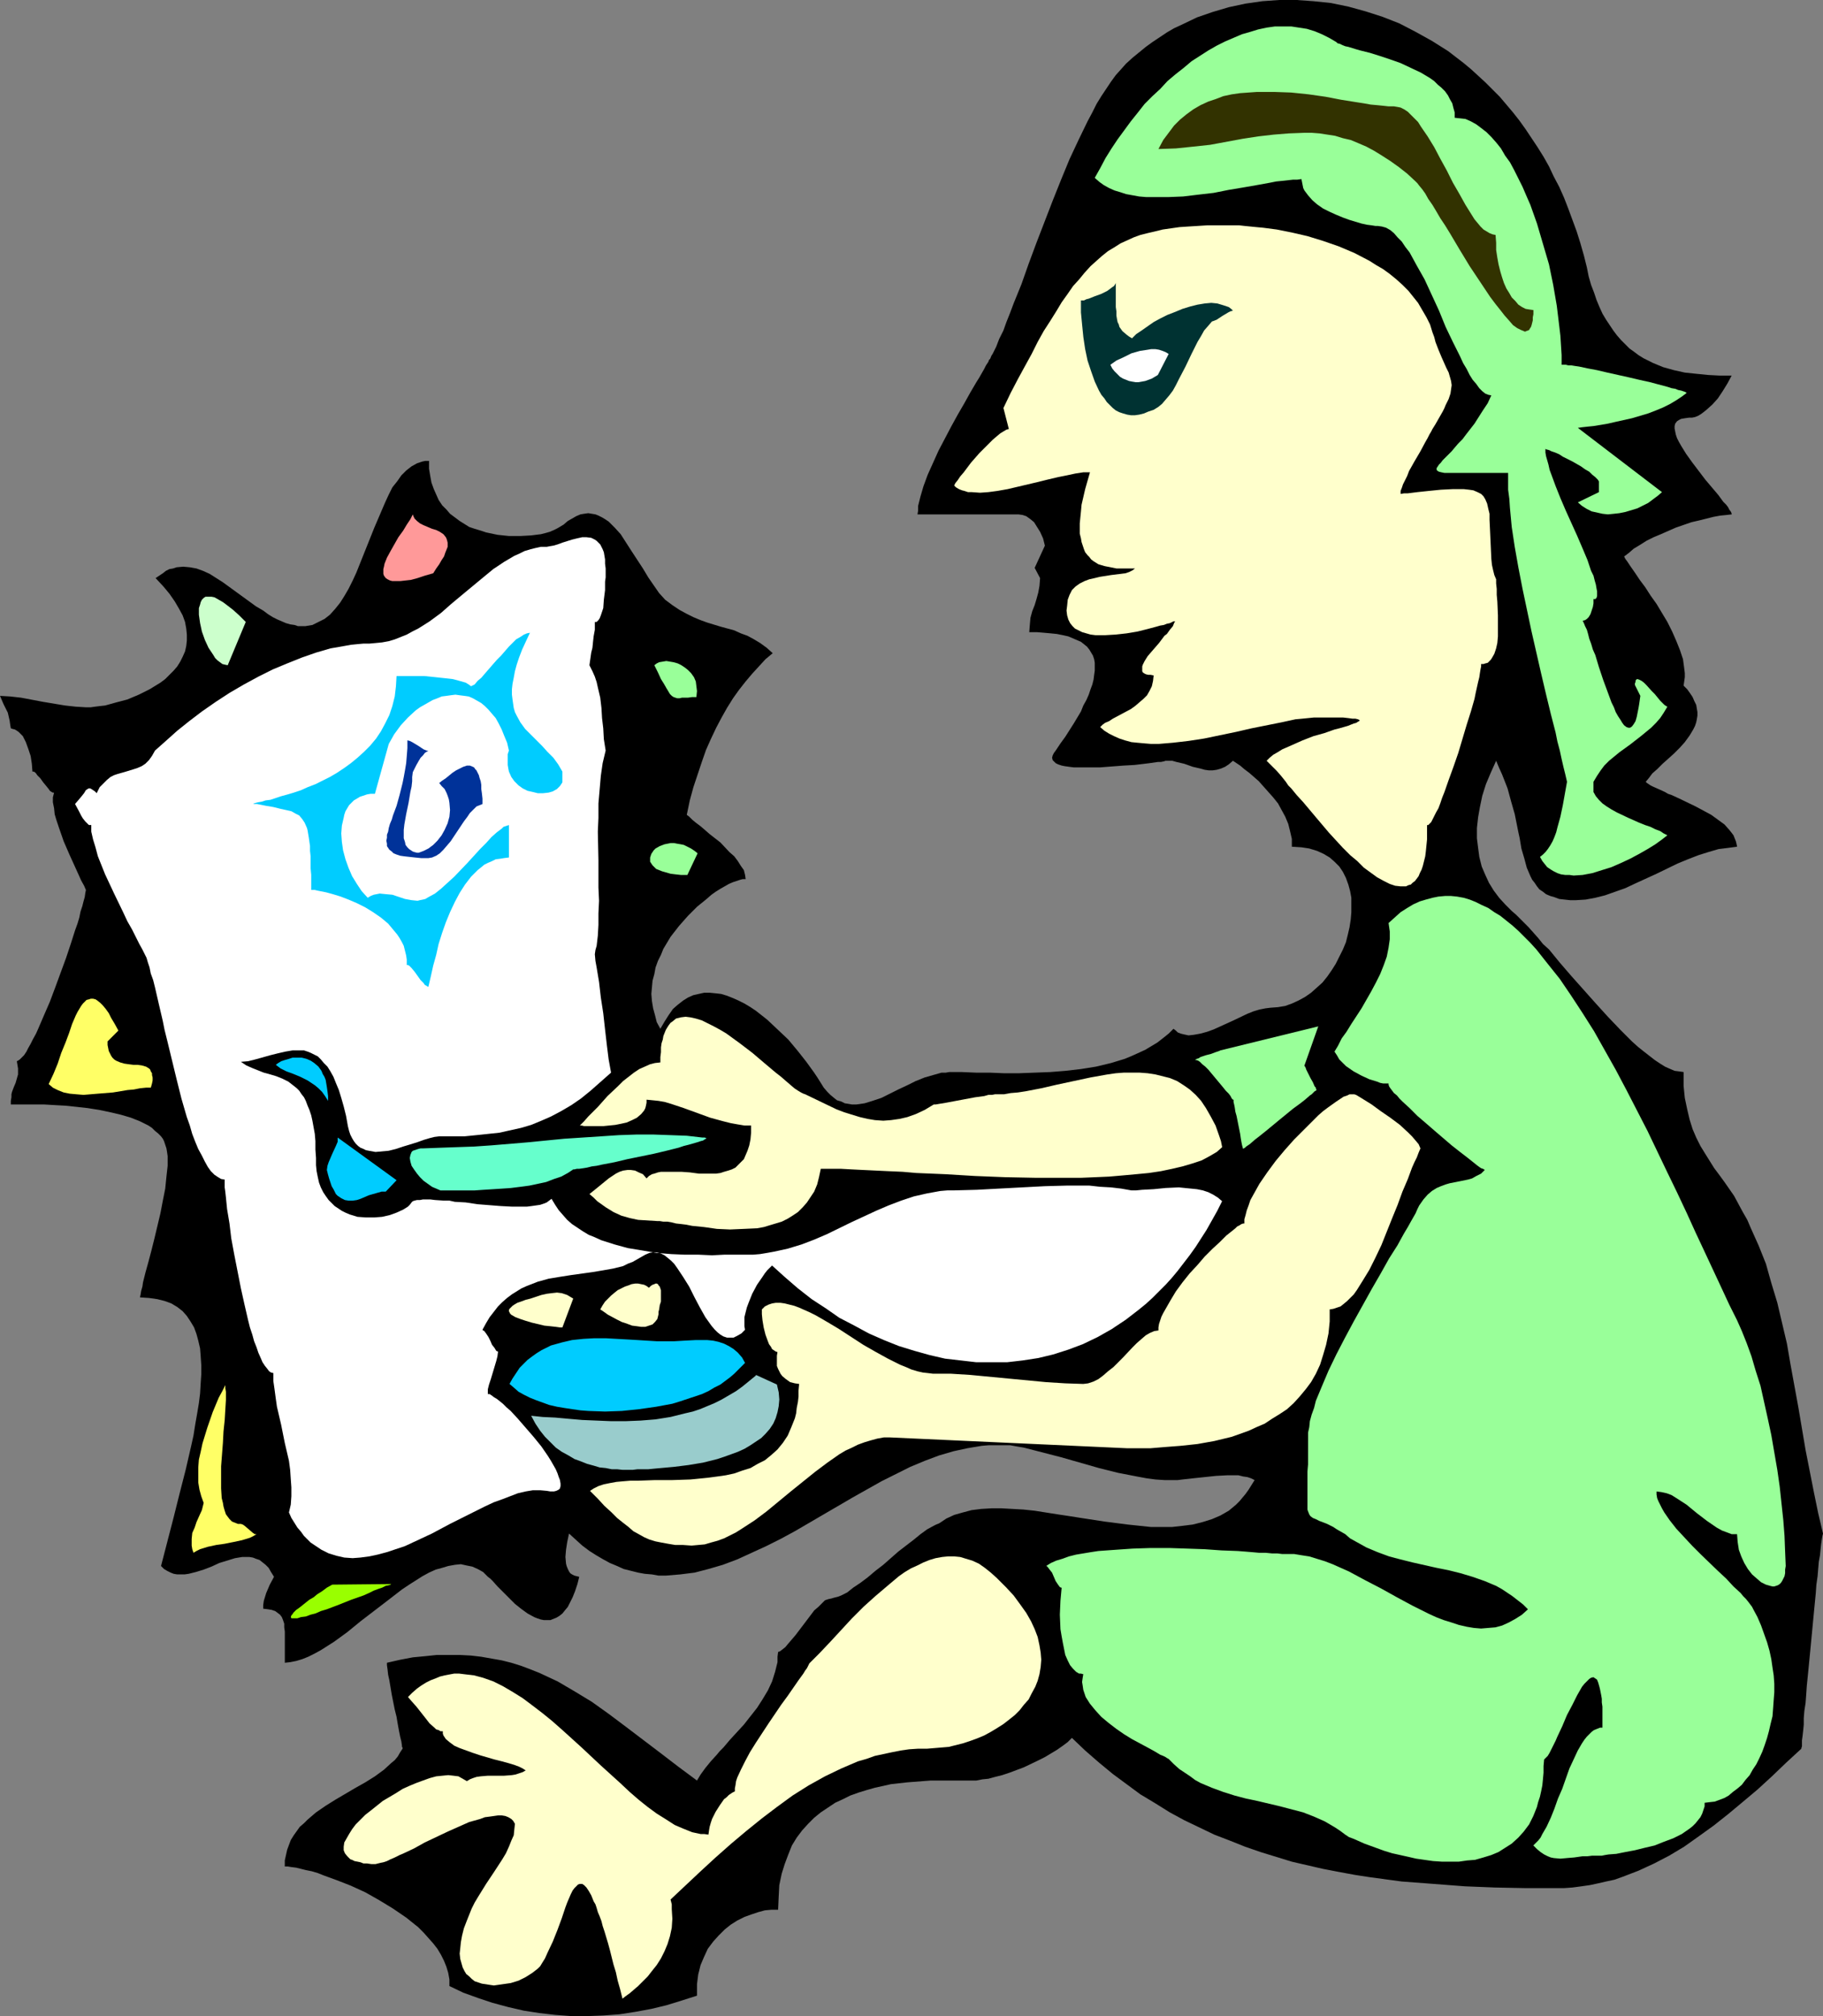
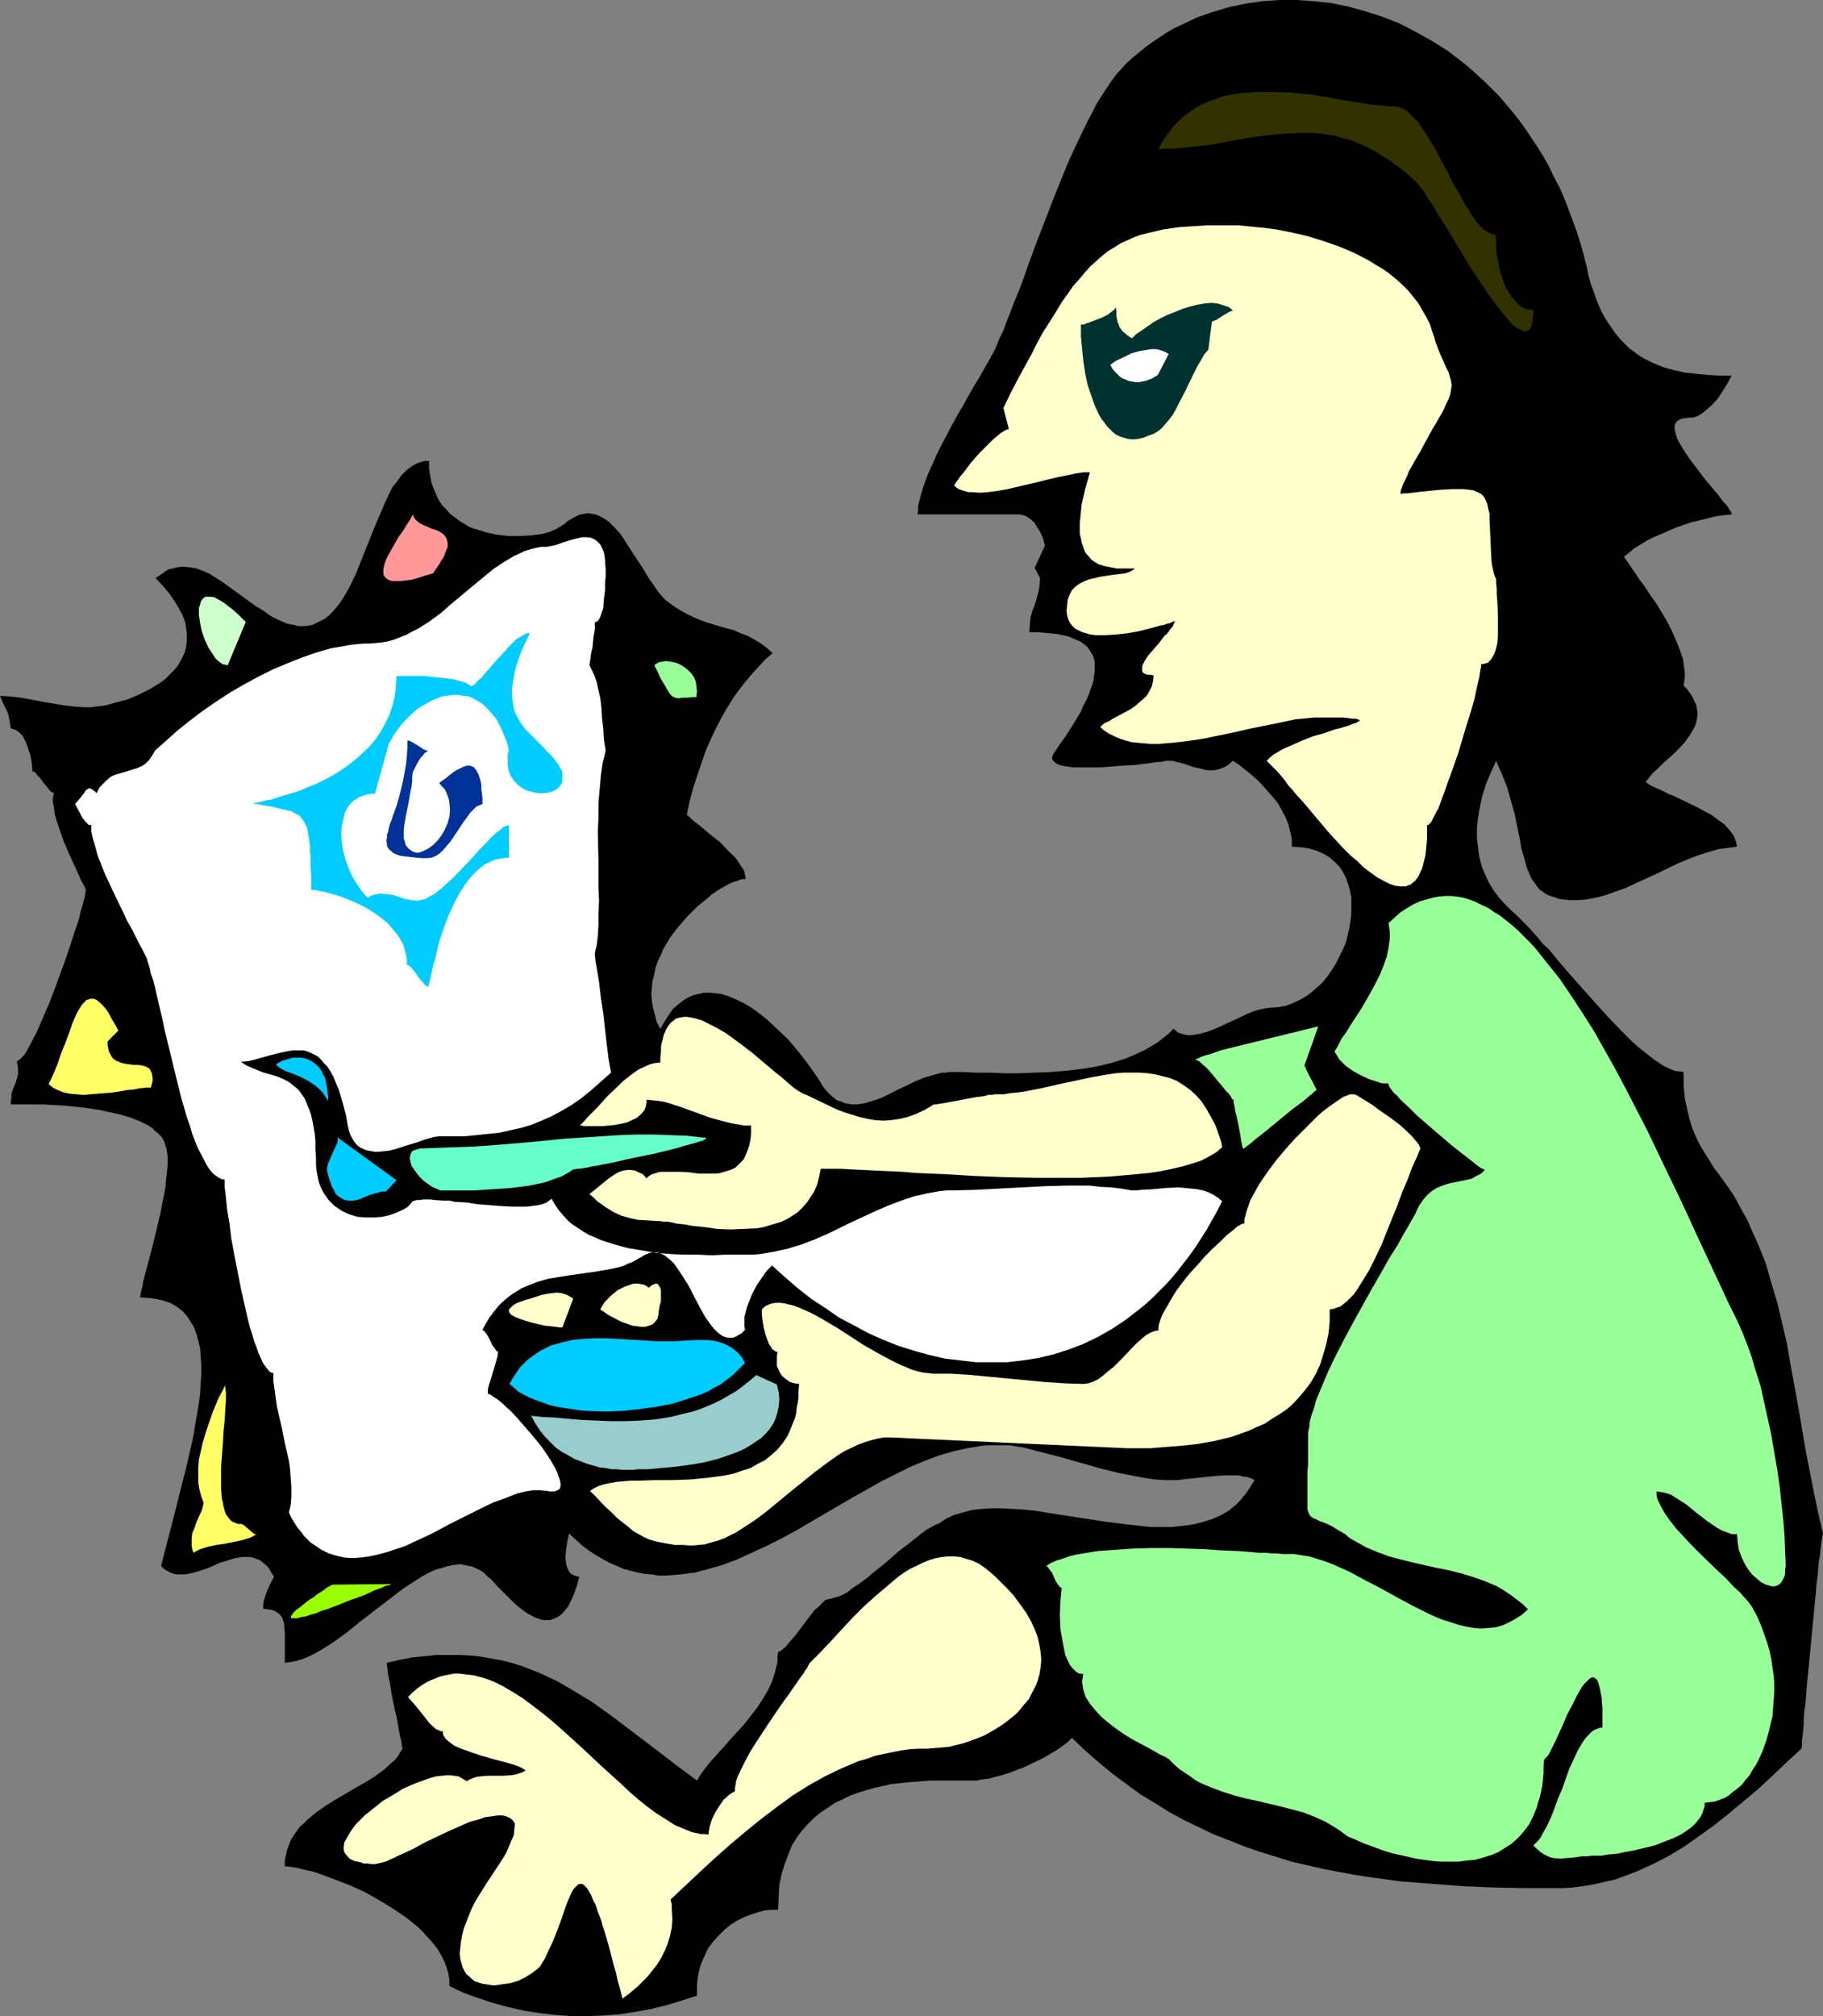
<svg xmlns="http://www.w3.org/2000/svg" xmlns:ns1="http://sodipodi.sourceforge.net/DTD/sodipodi-0.dtd" xmlns:ns2="http://www.inkscape.org/namespaces/inkscape" version="1.0" width="129.724mm" height="143.43mm" id="svg29" ns1:docname="Kid Painting 1.wmf">
  <rect width="100%" height="100%" fill="#808080" stroke="none" />
  <ns1:namedview id="namedview29" pagecolor="#ffffff" bordercolor="#000000" borderopacity="0.25" ns2:showpageshadow="2" ns2:pageopacity="0.0" ns2:pagecheckerboard="0" ns2:deskcolor="#d1d1d1" ns2:document-units="mm" />
  <defs id="defs1">
    <pattern id="WMFhbasepattern" patternUnits="userSpaceOnUse" width="6" height="6" x="0" y="0" />
  </defs>
  <path style="fill:#000000;fill-opacity:1;fill-rule:evenodd;stroke:none" d="m 273.912,138.311 1.131,0.162 0.97,0.323 1.131,0.808 0.97,0.808 0.808,1.293 0.808,1.293 0.808,1.777 0.485,1.939 -2.747,5.978 1.454,2.747 -0.162,2.101 -0.323,1.777 -0.485,1.777 -0.485,1.616 -0.646,1.616 -0.485,1.777 -0.162,1.777 -0.162,2.101 h 2.101 l 1.939,0.162 1.778,0.162 1.616,0.162 1.616,0.323 1.454,0.323 1.131,0.485 1.131,0.485 1.131,0.485 0.808,0.646 0.808,0.646 0.646,0.808 0.485,0.808 0.485,0.808 0.323,0.969 0.162,0.969 v 0.969 1.131 l -0.162,1.131 -0.162,1.293 -0.323,1.293 -0.485,1.293 -0.485,1.454 -0.646,1.454 -0.808,1.454 -0.646,1.616 -0.97,1.616 -0.97,1.616 -1.131,1.777 -1.131,1.777 -1.293,1.777 -1.293,1.939 -0.485,0.646 -0.323,0.646 -0.162,0.646 0.162,0.646 0.323,0.323 0.485,0.485 0.646,0.323 0.97,0.323 0.808,0.162 1.131,0.162 1.293,0.162 h 1.293 2.747 3.07 l 6.302,-0.485 2.909,-0.162 2.747,-0.323 1.293,-0.162 1.131,-0.162 1.131,-0.162 h 0.808 l 0.808,-0.162 0.485,-0.162 h 0.485 0.323 0.97 l 1.131,0.323 2.101,0.485 2.262,0.808 2.101,0.485 1.131,0.323 1.131,0.162 h 0.97 l 1.131,-0.162 1.131,-0.323 1.131,-0.485 0.97,-0.646 1.131,-0.969 0.97,0.646 0.97,0.646 1.131,0.969 1.293,0.969 1.293,1.131 1.293,1.131 1.293,1.454 1.293,1.454 1.293,1.454 1.293,1.616 0.97,1.777 0.97,1.777 0.808,1.939 0.485,1.939 0.485,2.101 v 2.101 l 2.586,0.162 2.101,0.323 2.101,0.646 1.778,0.808 1.616,0.969 1.293,1.131 1.293,1.293 0.97,1.454 0.808,1.616 0.646,1.777 0.485,1.777 0.323,1.777 v 1.939 1.939 l -0.162,1.939 -0.323,2.101 -0.485,2.101 -0.485,1.939 -0.808,1.939 -0.97,1.939 -0.97,1.939 -1.131,1.777 -1.131,1.616 -1.293,1.616 -1.616,1.454 -1.454,1.293 -1.616,1.131 -1.778,0.969 -1.778,0.808 -1.778,0.646 -1.939,0.323 -2.101,0.162 -1.293,0.162 -1.616,0.323 -1.616,0.485 -1.616,0.646 -3.717,1.777 -1.778,0.808 -1.778,0.808 -1.778,0.808 -1.778,0.646 -1.778,0.485 -1.778,0.323 -1.454,0.162 -1.454,-0.323 -0.646,-0.162 -0.808,-0.323 -0.485,-0.485 -0.646,-0.485 -1.293,1.293 -1.616,1.293 -1.454,1.131 -1.616,0.969 -1.616,0.969 -1.778,0.808 -1.778,0.808 -1.939,0.808 -3.717,1.131 -4.04,0.969 -4.04,0.646 -4.202,0.485 -4.04,0.323 -4.202,0.162 -4.202,0.162 h -4.04 l -3.878,-0.162 h -3.717 l -3.717,-0.162 h -3.394 l -0.97,0.162 h -1.131 l -2.262,0.646 -2.262,0.646 -2.424,0.969 -2.262,1.131 -2.424,1.131 -2.262,1.131 -2.262,1.131 -2.424,0.808 -2.101,0.646 -1.131,0.162 -1.131,0.162 h -1.131 l -0.97,-0.162 -0.97,-0.162 -0.97,-0.485 -1.131,-0.323 -0.808,-0.646 -0.97,-0.808 -0.808,-0.808 -0.97,-1.131 -0.808,-1.293 -0.808,-1.293 -0.97,-1.454 -2.101,-2.908 -2.424,-3.07 -2.424,-2.908 -2.909,-2.747 -2.747,-2.585 -3.07,-2.424 -1.454,-0.969 -1.616,-0.969 -1.616,-0.808 -1.454,-0.646 -1.616,-0.646 -1.616,-0.485 -1.454,-0.162 -1.616,-0.162 h -1.454 l -1.454,0.323 -1.454,0.323 -1.454,0.646 -1.293,0.808 -1.454,1.131 -1.293,1.131 -1.131,1.616 -1.131,1.777 -1.131,1.939 -0.97,-1.777 -0.485,-1.939 -0.485,-1.777 -0.323,-1.939 -0.162,-1.939 0.162,-1.777 0.162,-1.777 0.485,-1.777 0.323,-1.777 0.646,-1.777 0.808,-1.616 0.646,-1.616 0.97,-1.616 0.97,-1.616 2.262,-2.908 2.424,-2.747 2.424,-2.424 2.586,-2.101 1.293,-1.131 1.131,-0.808 1.293,-0.808 1.131,-0.646 1.131,-0.646 1.131,-0.485 0.97,-0.323 0.97,-0.323 0.646,-0.162 h 0.808 l -0.162,-1.131 -0.323,-1.293 -0.808,-1.131 -0.808,-1.293 -0.97,-1.293 -1.293,-1.131 -2.424,-2.585 -2.909,-2.262 -1.293,-1.131 -1.131,-0.969 -1.293,-0.969 -0.97,-0.808 -0.808,-0.808 -0.646,-0.485 0.808,-3.878 0.97,-3.555 1.131,-3.393 1.131,-3.393 1.131,-3.232 1.293,-2.908 1.454,-3.07 1.454,-2.747 1.454,-2.585 1.616,-2.585 1.616,-2.262 1.778,-2.262 1.778,-2.101 1.778,-1.939 1.778,-1.939 1.939,-1.616 -1.616,-1.454 -1.778,-1.293 -1.616,-0.969 -1.778,-0.969 -1.778,-0.646 -1.778,-0.808 -3.555,-0.969 -3.717,-1.131 -1.778,-0.646 -1.939,-0.808 -1.939,-0.969 -1.778,-0.969 -1.939,-1.293 -1.939,-1.454 -1.616,-1.777 -1.454,-2.101 -1.454,-2.101 -1.454,-2.424 -3.07,-4.686 -1.454,-2.262 -1.454,-2.262 -1.616,-1.777 -0.808,-0.808 -0.808,-0.808 -0.97,-0.646 -0.808,-0.485 -0.97,-0.485 -0.808,-0.323 -0.97,-0.162 -0.97,-0.162 -1.131,0.162 -0.97,0.162 -1.131,0.485 -1.131,0.646 -1.131,0.646 -1.131,0.969 -0.808,0.485 -0.808,0.485 -0.97,0.485 -1.131,0.485 -1.131,0.323 -1.293,0.323 -2.586,0.323 -2.909,0.162 h -3.07 l -3.07,-0.323 -3.07,-0.646 -1.454,-0.485 -1.616,-0.485 -1.454,-0.485 -1.293,-0.808 -1.293,-0.808 -1.293,-0.969 -1.293,-0.969 -0.97,-1.131 -1.131,-1.131 -0.97,-1.454 -0.646,-1.454 -0.646,-1.454 -0.646,-1.777 -0.323,-1.777 -0.323,-1.939 v -2.101 h -0.97 l -0.808,0.162 -1.454,0.485 -1.454,0.808 -1.454,1.131 -1.293,1.293 -1.131,1.616 -1.293,1.616 -0.97,1.939 -0.97,2.101 -0.97,2.262 -1.939,4.524 -3.878,9.695 -0.97,2.424 -0.97,2.101 -1.131,2.262 -1.131,1.939 -1.131,1.777 -1.293,1.616 -1.454,1.616 -1.454,1.131 -1.616,0.808 -1.616,0.808 -0.97,0.162 -0.97,0.162 H 81.123 80.154 l -0.97,-0.323 -1.131,-0.162 -1.131,-0.323 -2.262,-0.969 -1.293,-0.646 -1.293,-0.808 -1.293,-0.969 -1.939,-1.131 -3.555,-2.585 -1.778,-1.293 -3.555,-2.585 -1.778,-1.131 -1.778,-1.131 -1.778,-0.808 -1.778,-0.646 -1.778,-0.323 -1.778,-0.162 -1.778,0.162 -0.97,0.323 -0.97,0.162 -0.97,0.485 -0.808,0.646 -0.97,0.646 -0.97,0.646 2.101,2.262 1.616,1.939 1.454,2.101 1.131,1.939 0.97,1.777 0.646,1.777 0.323,1.777 0.162,1.616 v 1.616 l -0.162,1.454 -0.323,1.454 -0.646,1.454 -0.646,1.293 -0.808,1.293 -0.97,1.131 -1.131,1.131 -1.131,1.131 -1.293,0.969 -2.909,1.777 -2.909,1.454 -3.07,1.293 -3.07,0.808 -2.909,0.808 -1.454,0.162 -1.293,0.162 -1.131,0.162 H 23.109 L 20.362,190.016 17.453,189.693 11.635,188.724 5.656,187.593 2.747,187.269 0,187.108 l 0.97,2.262 1.131,2.262 0.485,2.101 0.162,1.131 0.162,0.969 0.485,0.162 0.646,0.162 0.485,0.323 0.485,0.323 0.646,0.646 0.485,0.485 0.808,1.616 0.646,1.777 0.646,1.939 0.323,2.101 0.162,2.101 h 0.323 l 0.323,0.162 0.323,0.323 0.323,0.485 0.808,0.808 0.808,1.131 0.808,0.969 0.646,0.808 0.323,0.485 0.485,0.323 0.323,0.162 h 0.323 l -0.323,1.293 v 1.293 l 0.323,1.616 0.162,1.616 0.485,1.616 0.646,1.939 1.293,3.716 1.616,3.716 1.616,3.555 0.808,1.777 0.646,1.454 0.808,1.454 0.485,1.131 -0.162,0.808 -0.162,1.131 -0.323,1.131 -0.323,1.293 -0.485,1.454 -0.323,1.616 -0.485,1.616 -0.646,1.777 -1.131,3.555 -1.293,3.878 -2.909,7.917 -1.454,3.878 -1.616,3.716 -1.454,3.393 -0.646,1.454 -0.808,1.454 -0.646,1.293 -0.646,1.131 -0.485,0.969 -0.646,0.969 -0.646,0.646 -0.485,0.485 -0.485,0.323 -0.323,0.162 0.162,0.969 0.162,0.969 v 0.808 0.808 l -0.323,1.131 -0.323,1.131 -0.485,1.131 -0.485,1.293 -0.162,0.646 v 0.808 l -0.162,0.969 v 0.969 h 3.878 2.424 2.747 l 2.747,0.162 2.909,0.162 3.07,0.323 2.909,0.323 3.07,0.485 3.07,0.646 2.747,0.646 2.747,0.808 2.424,0.969 2.262,1.131 0.97,0.646 0.808,0.808 0.808,0.646 0.808,0.808 0.485,0.646 0.323,0.646 0.323,0.969 0.323,0.969 0.162,0.969 0.162,1.131 v 2.585 l -0.323,2.908 -0.323,3.232 -0.646,3.232 -0.646,3.393 -1.616,6.786 -0.808,3.232 -0.808,3.07 -0.808,2.908 -0.323,1.293 -0.323,1.293 -0.162,1.131 -0.323,1.131 -0.162,0.969 -0.162,0.808 2.424,0.162 2.262,0.323 1.939,0.485 1.778,0.646 1.616,0.969 1.454,1.131 1.131,1.293 0.97,1.454 0.97,1.616 0.646,1.777 0.485,1.777 0.485,2.101 0.162,2.101 0.162,2.424 v 2.424 l -0.162,2.424 -0.162,2.747 -0.323,2.585 -0.485,2.908 -0.485,2.747 -0.485,3.07 -0.646,2.908 -1.454,6.302 -1.616,6.302 -1.616,6.463 -3.394,13.088 0.808,0.808 0.808,0.485 0.97,0.485 0.808,0.323 0.97,0.162 h 0.97 0.97 l 1.131,-0.162 1.939,-0.485 2.101,-0.646 2.101,-0.808 2.101,-0.969 2.101,-0.646 2.101,-0.646 1.939,-0.323 h 1.939 l 0.97,0.162 0.808,0.323 0.97,0.323 0.808,0.646 0.808,0.646 0.808,0.808 0.646,1.131 0.808,1.293 -1.131,2.101 -0.97,2.262 -0.646,2.101 -0.162,1.131 v 0.969 l 1.293,0.162 0.97,0.162 0.97,0.323 0.646,0.485 0.646,0.485 0.485,0.646 0.323,0.808 0.323,0.969 v 0.969 l 0.162,1.131 v 1.131 1.293 2.747 3.232 l 1.454,-0.162 1.616,-0.323 1.616,-0.485 1.616,-0.646 1.616,-0.808 1.778,-0.969 1.778,-1.131 1.778,-1.131 3.555,-2.585 3.555,-2.908 7.595,-5.817 3.555,-2.747 1.939,-1.293 1.778,-1.131 1.778,-1.131 1.778,-0.969 1.778,-0.808 1.778,-0.485 1.616,-0.485 1.778,-0.323 1.616,-0.162 1.454,0.323 1.616,0.323 1.454,0.646 1.454,0.808 1.293,1.293 0.646,0.485 0.646,0.646 1.293,1.454 1.454,1.454 1.616,1.616 1.616,1.616 1.616,1.293 1.778,1.293 1.778,0.969 0.808,0.323 0.97,0.323 0.808,0.162 h 0.808 0.97 l 0.808,-0.323 0.808,-0.323 0.808,-0.485 0.808,-0.646 0.646,-0.808 0.808,-0.969 0.646,-1.293 0.646,-1.293 0.646,-1.616 0.646,-1.939 0.485,-1.939 -0.646,-0.162 -0.646,-0.162 -0.646,-0.323 -0.485,-0.323 -0.323,-0.485 -0.323,-0.646 -0.323,-0.808 -0.162,-0.646 -0.162,-1.777 0.162,-1.939 0.323,-2.101 0.485,-2.262 1.778,1.616 1.778,1.616 1.939,1.454 1.778,1.131 1.939,1.131 1.778,0.969 1.939,0.808 1.778,0.808 1.939,0.485 1.939,0.485 1.778,0.323 1.939,0.162 1.778,0.323 h 1.939 l 1.939,-0.162 1.939,-0.162 3.878,-0.485 3.717,-0.969 3.878,-1.131 3.878,-1.454 3.878,-1.777 3.878,-1.777 3.878,-1.939 3.878,-2.101 15.514,-9.048 7.757,-4.363 3.878,-1.939 3.878,-1.939 3.878,-1.616 3.878,-1.454 3.878,-1.131 3.717,-0.808 3.878,-0.646 1.939,-0.162 h 1.778 1.939 1.939 l 1.778,0.323 1.939,0.323 5.01,1.293 5.01,1.293 10.181,2.908 5.171,1.293 5.01,0.969 2.586,0.485 2.424,0.323 2.424,0.162 h 2.424 1.131 l 1.293,-0.162 2.909,-0.323 6.141,-0.646 3.07,-0.162 h 1.454 1.454 l 1.293,0.323 1.131,0.162 0.97,0.323 0.97,0.485 -0.808,1.293 -0.808,1.293 -0.808,1.131 -0.808,0.969 -0.808,0.969 -0.97,0.969 -1.939,1.616 -2.262,1.293 -2.262,0.969 -2.586,0.808 -2.586,0.646 -2.586,0.323 -2.909,0.323 h -2.747 -3.07 l -3.07,-0.323 -3.07,-0.323 -6.302,-0.808 -6.302,-0.969 -3.07,-0.485 -3.232,-0.485 -6.141,-0.969 -3.07,-0.323 -2.909,-0.162 -2.909,-0.162 h -2.747 l -2.747,0.162 -2.586,0.323 -2.424,0.646 -2.262,0.646 -2.101,0.969 -1.939,1.293 -0.808,0.323 -0.646,0.323 -1.778,0.969 -1.778,1.293 -1.778,1.454 -2.101,1.616 -2.101,1.616 -4.04,3.555 -2.101,1.616 -2.101,1.777 -1.939,1.454 -1.939,1.293 -1.616,1.293 -1.616,0.808 -0.808,0.323 -0.646,0.162 -0.646,0.162 -0.485,0.162 -0.808,0.162 -0.97,0.323 -0.808,0.808 -0.97,0.969 -1.131,0.969 -0.97,1.293 -4.04,5.332 -0.97,1.131 -0.97,1.131 -0.808,0.969 -0.808,0.646 -0.646,0.485 -0.485,0.162 -0.162,1.293 v 1.454 l -0.323,1.293 -0.323,1.293 -0.808,2.585 -1.131,2.424 -1.454,2.424 -1.454,2.262 -1.778,2.262 -1.778,2.262 -3.717,4.039 -1.778,2.101 -0.97,0.969 -0.808,0.969 -1.616,1.777 -1.454,1.777 -1.293,1.777 -0.97,1.616 -5.01,-3.716 -4.848,-3.716 -4.686,-3.555 -4.686,-3.555 -4.525,-3.393 -4.525,-3.232 -4.525,-2.747 -4.686,-2.747 -2.424,-1.131 -2.424,-1.131 -2.424,-0.969 -2.586,-0.969 -2.586,-0.808 -2.586,-0.646 -2.747,-0.485 -2.747,-0.485 -2.747,-0.323 -3.07,-0.162 h -2.909 -3.232 l -3.07,0.323 -3.394,0.323 -3.394,0.646 -3.555,0.808 v 0.323 0.323 l 0.162,1.131 0.162,1.454 0.323,1.454 0.323,1.939 0.323,1.939 0.808,4.039 0.485,1.939 0.323,1.939 0.323,1.777 0.323,1.616 0.323,1.293 0.162,1.131 v 0.323 l 0.162,0.162 v 0.162 0.162 l -0.646,0.969 -0.646,1.131 -0.808,0.969 -0.97,0.808 -1.939,1.777 -2.424,1.777 -2.586,1.616 -2.586,1.454 -2.747,1.616 -2.747,1.616 -2.586,1.616 -2.586,1.777 -2.262,1.939 -0.97,0.969 -1.131,0.969 -0.808,1.131 -0.808,1.131 -0.808,1.293 -0.485,1.293 -0.485,1.293 -0.323,1.454 -0.323,1.454 v 1.616 h 0.808 l 0.97,0.162 1.293,0.162 1.293,0.323 1.293,0.323 1.616,0.323 1.616,0.485 1.616,0.646 3.555,1.293 3.717,1.454 3.878,1.777 3.717,2.101 3.717,2.262 3.555,2.424 1.616,1.293 1.616,1.293 1.454,1.454 1.293,1.454 1.293,1.454 1.131,1.454 0.97,1.616 0.808,1.616 0.646,1.616 0.485,1.616 0.323,1.777 v 1.777 l 3.717,1.777 4.04,1.454 3.878,1.293 4.202,1.131 4.202,0.969 4.202,0.646 4.202,0.485 4.363,0.323 h 4.202 l 4.363,-0.162 4.363,-0.323 4.202,-0.646 4.363,-0.808 4.04,-0.969 4.202,-1.293 4.04,-1.293 v -3.07 l 0.162,-1.293 0.162,-1.293 0.646,-2.585 0.97,-2.262 0.97,-2.101 1.454,-1.939 1.454,-1.616 1.616,-1.616 1.616,-1.293 1.778,-1.131 1.939,-0.969 1.778,-0.646 1.939,-0.646 1.778,-0.485 1.778,-0.162 h 1.778 l 0.162,-3.555 0.162,-3.07 0.646,-3.07 0.808,-2.585 0.97,-2.585 0.97,-2.424 1.293,-2.101 1.454,-1.939 1.616,-1.777 1.616,-1.616 1.778,-1.454 1.939,-1.293 1.939,-1.293 2.101,-0.969 1.939,-0.969 2.262,-0.808 2.101,-0.646 2.262,-0.646 4.363,-0.969 4.363,-0.485 4.202,-0.323 2.101,-0.162 h 1.778 1.939 3.232 1.454 2.424 1.454 l 1.616,-0.323 1.616,-0.162 1.778,-0.485 1.939,-0.485 1.939,-0.646 3.878,-1.454 3.717,-1.777 1.939,-0.969 1.616,-0.969 1.616,-0.969 1.616,-1.131 1.293,-0.969 1.131,-1.131 3.555,3.393 3.717,3.232 3.717,3.07 3.717,2.747 3.717,2.747 4.04,2.424 3.878,2.424 3.878,2.101 4.04,1.939 4.04,1.939 4.202,1.616 4.04,1.616 4.202,1.454 4.202,1.293 4.202,1.293 4.202,0.969 4.202,0.969 4.202,0.808 4.363,0.808 4.202,0.646 8.403,1.131 8.565,0.646 8.403,0.646 8.08,0.323 8.242,0.162 h 7.918 2.424 l 2.262,-0.162 2.424,-0.323 2.262,-0.323 2.262,-0.485 2.101,-0.485 2.262,-0.485 2.262,-0.808 4.202,-1.616 4.202,-1.939 4.04,-2.101 4.04,-2.424 3.878,-2.747 4.04,-2.908 3.878,-3.07 3.878,-3.232 4.04,-3.393 3.878,-3.555 3.878,-3.716 4.04,-3.716 v -0.162 l 0.162,-0.485 v -0.646 -0.969 l 0.162,-1.131 0.162,-1.454 0.162,-1.616 v -1.777 l 0.162,-1.939 0.323,-2.101 0.162,-2.101 0.162,-2.424 0.485,-4.847 0.485,-5.009 0.97,-10.179 0.485,-5.009 0.162,-2.262 0.323,-2.262 0.162,-1.939 0.162,-1.939 0.323,-1.777 0.162,-1.616 0.162,-1.454 0.162,-1.131 0.162,-0.969 0.162,-0.646 -1.293,-5.494 -1.131,-5.494 -2.262,-11.472 -1.939,-11.472 -2.101,-11.472 -0.97,-5.655 -1.293,-5.494 -1.293,-5.494 -1.616,-5.332 -1.454,-5.171 -1.939,-4.847 -2.101,-4.686 -0.97,-2.262 -1.293,-2.262 -1.131,-2.101 -1.131,-2.101 -2.586,-3.716 -1.293,-1.777 -1.454,-1.939 -2.424,-3.878 -1.293,-2.101 -1.131,-2.262 -0.97,-2.262 -0.808,-2.585 -0.646,-2.747 -0.646,-3.07 -0.162,-1.616 -0.162,-1.616 v -1.777 -1.939 l -1.131,-0.162 -1.293,-0.162 -1.131,-0.485 -1.454,-0.646 -1.293,-0.808 -1.454,-0.969 -1.454,-1.131 -1.454,-1.131 -1.616,-1.293 -1.616,-1.454 -3.07,-3.07 -3.394,-3.555 -3.232,-3.555 -6.626,-7.433 -3.07,-3.555 -1.454,-1.777 -1.454,-1.777 -1.616,-1.454 -1.293,-1.616 -1.293,-1.454 -1.293,-1.454 -1.293,-1.293 -1.131,-1.131 -0.97,-0.969 -1.131,-0.969 -1.778,-1.777 -1.616,-1.777 -1.454,-1.939 -1.293,-2.101 -0.97,-2.101 -0.97,-2.262 -0.646,-2.585 -0.323,-2.424 -0.323,-2.585 v -2.747 l 0.323,-2.908 0.485,-2.747 0.646,-3.07 0.97,-3.07 1.293,-3.07 1.454,-3.232 0.808,1.939 0.808,1.777 1.454,3.716 0.97,3.555 0.97,3.393 0.646,3.232 0.323,1.616 0.323,1.454 0.485,2.908 0.808,2.747 0.646,2.424 0.97,2.262 0.485,0.969 0.646,0.808 0.646,0.969 0.646,0.808 0.97,0.646 0.808,0.646 1.131,0.485 1.131,0.323 1.293,0.485 1.454,0.162 1.454,0.162 h 1.616 l 2.586,-0.162 2.586,-0.485 2.586,-0.646 2.747,-0.969 2.747,-0.969 2.747,-1.293 5.656,-2.585 5.656,-2.747 2.747,-1.131 2.909,-1.131 2.586,-0.808 2.747,-0.808 2.586,-0.323 2.424,-0.323 -0.162,-0.808 -0.162,-0.646 -0.323,-0.808 -0.323,-0.808 -0.485,-0.646 -0.646,-0.808 -1.293,-1.454 -1.778,-1.293 -1.778,-1.293 -2.101,-1.131 -2.101,-1.131 -4.363,-2.101 -2.101,-0.969 -0.97,-0.323 -0.808,-0.485 -1.778,-0.808 -1.454,-0.646 -0.646,-0.323 -0.485,-0.323 -0.485,-0.323 -0.323,-0.323 0.808,-0.969 0.97,-1.293 1.293,-1.131 1.454,-1.454 1.454,-1.293 1.616,-1.454 1.616,-1.616 1.293,-1.454 1.293,-1.777 0.97,-1.616 0.485,-0.969 0.323,-0.969 0.162,-0.808 0.162,-0.969 v -0.969 l -0.162,-0.969 -0.162,-0.969 -0.485,-0.969 -0.485,-1.131 -0.646,-0.969 -0.808,-1.131 -0.97,-0.969 0.162,-1.131 0.162,-1.131 v -1.131 l -0.162,-1.293 -0.323,-2.424 -0.808,-2.424 -0.97,-2.424 -1.131,-2.585 -1.293,-2.585 -1.454,-2.424 -1.454,-2.424 -1.616,-2.262 -1.454,-2.262 -1.454,-1.939 -1.293,-1.939 -1.131,-1.616 -0.97,-1.454 -0.485,-0.646 -0.323,-0.646 1.293,-0.969 1.293,-1.131 1.616,-0.969 1.778,-1.131 1.939,-0.969 1.939,-0.808 4.04,-1.777 4.202,-1.454 2.101,-0.485 1.939,-0.485 1.939,-0.485 1.778,-0.323 1.616,-0.162 1.454,-0.162 v -0.162 l -0.162,-0.485 -0.485,-0.646 -0.323,-0.646 -0.485,-0.646 -0.808,-0.808 -1.293,-1.777 -1.778,-2.101 -1.778,-2.101 -3.555,-4.686 -1.616,-2.262 -1.293,-2.101 -0.646,-1.131 -0.485,-0.969 -0.323,-0.969 -0.162,-0.808 -0.162,-0.808 v -0.646 l 0.162,-0.646 0.485,-0.646 0.485,-0.323 0.646,-0.323 0.97,-0.162 1.131,-0.162 h 0.808 l 0.808,-0.162 0.808,-0.323 0.808,-0.485 0.646,-0.485 0.808,-0.646 1.616,-1.454 1.454,-1.616 1.293,-1.939 1.293,-2.101 1.131,-2.101 h -3.232 l -3.07,-0.162 -3.232,-0.323 -3.07,-0.323 -2.909,-0.646 -2.909,-0.808 -2.747,-1.131 -2.586,-1.293 -1.293,-0.808 -1.293,-0.969 -1.131,-0.808 -1.131,-1.131 -1.131,-1.131 -1.131,-1.293 -0.97,-1.293 -0.97,-1.454 -0.97,-1.454 -0.97,-1.616 -0.808,-1.777 -0.808,-1.939 -0.646,-1.939 -0.808,-2.101 -0.646,-2.262 -0.485,-2.424 -0.808,-3.232 -0.97,-3.393 -0.97,-3.07 -1.131,-3.07 -1.131,-3.07 -1.131,-2.908 -1.293,-2.908 -1.454,-2.747 -1.293,-2.747 -1.454,-2.585 -1.616,-2.585 -1.616,-2.424 -1.616,-2.424 -1.616,-2.262 -1.778,-2.262 -1.778,-2.101 -1.778,-2.101 -1.939,-1.939 -1.939,-1.939 -3.878,-3.555 -1.939,-1.616 -2.101,-1.616 -2.101,-1.616 -4.363,-2.747 -4.363,-2.424 -4.363,-2.262 -4.525,-1.777 -4.525,-1.454 -4.686,-1.293 L 357.944,0.808 353.257,0.323 348.732,0 h -4.686 l -4.525,0.323 -4.525,0.646 -4.525,0.969 -4.363,1.293 -4.202,1.454 -4.04,1.939 -2.101,0.969 -1.939,1.131 -1.939,1.293 -1.939,1.293 -1.778,1.293 -1.778,1.454 -1.778,1.454 -1.778,1.616 -1.293,1.454 -1.454,1.616 -1.293,1.777 -1.293,1.939 -1.293,1.939 -1.293,2.101 -1.131,2.262 -1.293,2.424 -2.424,5.009 -2.424,5.171 -2.262,5.494 -2.262,5.655 -4.363,11.31 -2.101,5.655 -1.939,5.494 -2.101,5.171 -0.97,2.585 -0.97,2.424 -0.808,2.262 -1.131,2.262 -0.808,2.101 -0.97,1.939 -0.323,0.485 -0.323,0.808 -0.323,0.323 -0.162,0.485 -0.646,0.969 -0.485,0.969 -0.646,1.131 -0.646,1.131 -0.808,1.293 -1.616,2.747 -1.616,2.908 -1.778,3.07 -1.778,3.232 -3.394,6.463 -1.454,3.232 -1.454,3.232 -1.131,3.07 -0.808,2.747 -0.323,1.293 -0.323,1.293 v 1.293 l -0.162,0.969 z" id="path1" />
-   <path style="fill:#99ff99;fill-opacity:1;fill-rule:evenodd;stroke:none" d="m 453.611,105.672 -1.293,0.969 -1.454,0.969 -1.616,0.969 -1.939,0.969 -1.939,0.808 -2.101,0.808 -4.363,1.293 -4.363,0.969 -2.101,0.485 -1.939,0.323 -1.939,0.323 -1.616,0.162 -1.454,0.162 -1.131,0.162 22.624,17.289 -1.131,0.969 -1.293,0.969 -1.293,0.969 -2.909,1.454 -1.616,0.485 -1.616,0.485 -1.616,0.323 -1.454,0.162 -1.616,0.162 -1.454,-0.162 -1.454,-0.323 -1.454,-0.323 -1.293,-0.646 -1.293,-0.808 -1.131,-0.969 5.656,-2.747 v -2.908 l -0.323,-0.485 -0.646,-0.646 -0.808,-0.646 -0.808,-0.808 -1.131,-0.646 -1.131,-0.808 -2.262,-1.293 -2.586,-1.293 -0.97,-0.646 -1.131,-0.485 -0.97,-0.323 -0.646,-0.323 -0.646,-0.162 -0.323,-0.162 v 0.969 l 0.162,0.969 0.323,1.131 0.323,1.131 0.323,1.454 0.485,1.293 1.131,3.07 1.293,3.232 1.454,3.393 3.07,6.786 1.454,3.393 1.293,3.07 0.485,1.454 0.485,1.454 0.646,1.293 0.323,1.293 0.323,1.131 0.162,0.969 0.162,0.808 v 0.808 0.485 l -0.162,0.485 -0.323,0.323 h -0.485 v 1.131 l -0.162,0.969 -0.323,0.969 -0.323,0.969 -0.485,0.808 -0.485,0.485 -0.485,0.323 -0.646,0.162 0.323,0.646 0.323,0.808 0.485,0.969 0.323,1.131 0.323,1.293 0.485,1.293 0.485,1.616 0.646,1.454 0.97,3.232 1.131,3.393 1.131,3.07 1.131,3.07 0.646,1.293 0.485,1.293 0.646,1.131 0.646,0.969 0.485,0.808 0.485,0.646 0.646,0.485 0.485,0.162 h 0.485 l 0.485,-0.323 0.485,-0.646 0.485,-0.808 0.323,-1.131 0.323,-1.616 0.162,-0.808 0.162,-0.969 0.162,-1.131 0.162,-1.131 -1.454,-2.908 v -0.485 l 0.162,-0.323 v -0.323 l 0.162,-0.323 0.323,-0.162 0.485,0.162 0.646,0.323 0.646,0.485 0.646,0.646 1.454,1.616 0.808,0.808 1.454,1.777 0.646,0.646 0.485,0.485 0.485,0.323 0.323,0.162 -0.97,1.616 -0.97,1.454 -1.131,1.293 -1.293,1.293 -2.747,2.262 -2.909,2.262 -2.909,2.101 -2.747,2.262 -1.293,1.293 -0.97,1.293 -0.97,1.454 -0.97,1.616 v 2.747 l 0.646,1.131 0.808,0.969 0.97,0.969 1.131,0.808 1.293,0.808 1.454,0.808 3.07,1.454 2.909,1.293 1.616,0.646 1.454,0.485 1.293,0.646 1.293,0.485 0.97,0.646 0.97,0.485 -1.454,1.131 -1.778,1.293 -2.101,1.293 -2.262,1.293 -2.424,1.293 -2.424,1.131 -2.586,1.131 -2.586,0.808 -2.586,0.808 -2.586,0.485 -2.424,0.162 -1.131,-0.162 h -1.131 l -1.131,-0.162 -0.97,-0.323 -0.97,-0.485 -0.808,-0.485 -0.97,-0.646 -0.646,-0.808 -0.646,-0.808 -0.646,-1.131 0.808,-0.646 0.646,-0.646 0.646,-0.808 0.646,-0.969 0.646,-1.131 0.485,-1.131 0.485,-1.293 0.323,-1.293 0.808,-2.908 0.646,-3.07 1.131,-6.302 -0.485,-2.101 -0.485,-1.939 -0.485,-2.101 -0.485,-2.262 -0.646,-2.424 -0.485,-2.424 -1.293,-5.009 -1.293,-5.332 -1.293,-5.494 -1.293,-5.655 -1.293,-5.655 -2.424,-11.472 -1.131,-5.817 -0.97,-5.494 -0.808,-5.332 -0.485,-5.171 -0.162,-2.424 -0.323,-2.424 v -2.262 -2.262 h -5.656 -2.424 -5.494 -1.454 -1.131 -0.97 l -0.808,-0.162 -0.646,-0.162 -0.323,-0.162 -0.323,-0.323 v -0.162 -0.323 l 0.323,-0.485 0.323,-0.485 0.485,-0.485 0.485,-0.646 0.646,-0.646 0.808,-0.808 0.97,-0.969 0.808,-0.969 0.97,-1.131 1.131,-1.131 0.97,-1.293 1.131,-1.454 1.131,-1.454 1.131,-1.777 1.131,-1.777 1.293,-1.939 0.97,-2.101 -0.808,-0.162 -0.808,-0.323 -0.808,-0.646 -0.808,-0.808 -0.808,-1.131 -0.97,-1.131 -0.808,-1.293 -0.808,-1.616 -0.97,-1.616 -0.808,-1.777 -1.939,-3.878 -1.939,-4.039 -1.778,-4.363 -1.939,-4.201 -1.939,-4.201 -2.101,-3.716 -0.97,-1.777 -0.97,-1.777 -1.131,-1.454 -0.97,-1.454 -1.131,-1.131 -0.97,-1.131 -0.97,-0.808 -1.131,-0.646 -1.131,-0.323 -1.131,-0.162 h -0.646 l -0.97,-0.162 -1.293,-0.162 -1.454,-0.323 -1.616,-0.485 -1.616,-0.485 -1.778,-0.646 -1.939,-0.808 -1.778,-0.808 -1.616,-0.808 -1.616,-1.131 -1.293,-1.131 -1.131,-1.293 -0.97,-1.293 -0.323,-0.646 -0.162,-0.808 -0.162,-0.808 -0.162,-0.808 -1.131,0.162 h -1.131 l -1.454,0.162 -1.454,0.162 -1.616,0.162 -1.616,0.323 -3.555,0.646 -3.717,0.646 -3.878,0.646 -4.04,0.808 -4.202,0.485 -4.04,0.485 -4.04,0.162 h -3.878 -1.939 l -1.939,-0.162 -1.778,-0.323 -1.778,-0.323 -1.454,-0.485 -1.616,-0.485 -1.454,-0.646 -1.454,-0.808 -1.131,-0.808 -1.293,-1.131 1.454,-2.585 1.454,-2.747 1.616,-2.585 1.616,-2.424 1.778,-2.424 1.778,-2.424 1.939,-2.424 1.778,-2.262 2.101,-2.101 2.101,-1.939 1.939,-2.101 2.101,-1.777 2.262,-1.777 2.101,-1.777 2.262,-1.454 2.262,-1.454 2.262,-1.293 2.262,-1.131 2.262,-0.969 2.262,-0.969 2.262,-0.646 2.101,-0.646 2.262,-0.485 2.262,-0.323 h 2.262 2.101 l 2.101,0.323 2.101,0.323 2.101,0.646 1.939,0.808 1.939,0.969 1.939,1.131 0.323,0.323 0.646,0.162 0.646,0.323 0.808,0.323 0.808,0.162 2.101,0.646 1.131,0.323 2.586,0.646 2.586,0.808 2.909,0.969 2.747,0.969 2.747,1.293 2.747,1.293 2.424,1.454 1.131,0.808 0.97,0.969 0.97,0.808 0.97,0.969 0.808,1.131 0.485,0.969 0.646,1.131 0.323,1.293 0.323,1.131 v 1.454 l 1.454,0.162 1.454,0.162 1.454,0.646 1.454,0.808 1.293,0.969 1.454,1.131 1.293,1.293 1.293,1.454 1.293,1.616 1.131,1.939 1.293,1.777 1.131,2.101 1.131,2.262 1.131,2.262 0.97,2.262 1.131,2.585 1.778,5.009 1.616,5.494 1.616,5.494 1.131,5.494 0.97,5.655 0.646,5.332 0.323,2.747 0.162,2.585 0.162,2.585 v 2.585 h 0.485 0.646 l 0.646,0.162 h 0.808 l 0.97,0.162 1.131,0.162 2.262,0.485 2.586,0.485 2.747,0.646 5.818,1.293 2.747,0.646 2.909,0.646 2.424,0.646 2.424,0.646 0.97,0.323 0.97,0.162 0.808,0.323 0.808,0.162 0.485,0.162 0.485,0.162 0.323,0.162 z" id="path2" />
  <path style="fill:#ffffcc;fill-opacity:1;fill-rule:evenodd;stroke:none" d="m 402.384,155.762 v 1.131 l 0.162,1.454 v 1.616 l 0.162,1.777 0.162,3.716 v 3.878 1.777 l -0.162,1.777 -0.323,1.454 -0.485,1.454 -0.646,1.131 -0.323,0.485 -0.485,0.485 -0.323,0.323 -0.646,0.162 -0.485,0.162 h -0.646 v 0.646 l -0.162,0.808 -0.162,0.969 -0.162,1.131 -0.323,1.293 -0.323,1.454 -0.323,1.454 -0.323,1.616 -0.97,3.393 -1.131,3.555 -2.262,7.594 -1.293,3.716 -1.293,3.555 -1.131,3.232 -0.646,1.616 -0.485,1.454 -0.485,1.293 -0.646,1.131 -0.485,0.969 -0.485,0.969 -0.323,0.646 -0.485,0.485 -0.323,0.323 h -0.323 v 2.101 1.777 l -0.162,1.616 -0.162,1.616 -0.162,1.293 -0.323,1.293 -0.323,1.293 -0.323,0.969 -0.485,0.969 -0.323,0.808 -0.485,0.646 -0.485,0.646 -0.646,0.485 -0.485,0.485 -0.646,0.162 -0.646,0.323 h -0.646 -0.808 l -1.454,-0.162 -1.454,-0.485 -1.616,-0.808 -1.778,-0.969 -1.778,-1.293 -1.778,-1.293 -1.778,-1.777 -1.939,-1.616 -1.939,-1.939 -3.717,-4.039 -3.555,-4.201 -3.394,-4.039 -1.778,-1.939 -1.454,-1.777 -0.808,-0.808 -0.646,-0.969 -1.293,-1.616 -1.131,-1.293 -1.131,-1.131 -0.97,-0.969 -0.646,-0.646 0.808,-0.808 0.97,-0.808 1.131,-0.646 1.293,-0.808 2.586,-1.131 2.909,-1.293 2.909,-1.131 2.909,-0.808 2.747,-0.969 1.293,-0.323 1.131,-0.323 1.131,-0.323 0.808,-0.323 0.808,-0.323 0.646,-0.162 0.485,-0.323 0.323,-0.162 0.162,-0.162 -0.162,-0.162 -0.323,-0.162 -0.646,-0.162 h -0.808 l -1.131,-0.162 -1.454,-0.162 h -1.778 -1.939 -2.424 -1.616 l -1.616,0.162 -1.616,0.162 -1.778,0.162 -3.717,0.808 -4.04,0.808 -4.04,0.808 -4.202,0.969 -8.565,1.777 -4.202,0.646 -4.202,0.485 -3.878,0.323 h -1.939 l -1.939,-0.162 -1.778,-0.162 -1.616,-0.162 -1.778,-0.485 -1.454,-0.485 -1.454,-0.646 -1.293,-0.646 -1.293,-0.808 -1.131,-0.969 0.646,-0.646 0.646,-0.485 1.131,-0.485 0.97,-0.646 2.424,-1.293 2.424,-1.293 1.131,-0.808 1.131,-0.969 1.131,-0.969 0.97,-0.969 0.646,-1.131 0.646,-1.293 0.323,-1.454 0.162,-1.454 -0.808,-0.162 h -0.646 l -0.646,-0.162 -0.323,-0.162 -0.485,-0.323 -0.162,-0.323 v -0.323 -0.485 -0.485 l 0.162,-0.485 0.485,-0.969 0.808,-1.293 0.97,-1.131 2.101,-2.424 0.97,-1.293 0.485,-0.646 0.646,-0.485 0.808,-1.131 0.808,-0.969 0.323,-0.808 0.162,-0.323 0.162,-0.162 h -0.162 -0.323 l -0.323,0.162 -0.646,0.323 -0.808,0.162 -0.808,0.323 -0.97,0.162 -1.131,0.323 -2.424,0.646 -2.586,0.646 -2.909,0.485 -2.909,0.323 -2.747,0.162 h -1.293 -1.454 l -1.293,-0.162 -1.131,-0.323 -1.131,-0.323 -0.97,-0.485 -0.97,-0.485 -0.646,-0.646 -0.646,-0.808 -0.485,-0.969 -0.323,-1.131 -0.162,-1.293 0.162,-1.293 0.162,-1.616 0.485,-1.293 0.646,-1.293 0.97,-0.969 1.131,-0.808 1.293,-0.646 1.293,-0.485 1.454,-0.323 1.293,-0.323 3.07,-0.485 2.586,-0.323 1.293,-0.162 0.97,-0.323 0.97,-0.485 0.646,-0.485 h -3.394 -1.616 l -1.616,-0.323 -1.616,-0.323 -1.616,-0.485 -1.293,-0.808 -0.646,-0.485 -0.485,-0.646 -0.485,-0.485 -0.646,-0.808 -0.323,-0.808 -0.323,-0.969 -0.323,-0.969 -0.162,-0.969 -0.323,-1.293 v -1.293 -1.454 l 0.162,-1.616 0.162,-1.616 0.162,-1.777 0.485,-2.101 0.485,-2.101 0.646,-2.262 0.646,-2.262 h -0.97 -0.808 l -2.101,0.323 -2.262,0.485 -2.424,0.485 -2.747,0.646 -2.586,0.646 -5.494,1.293 -2.747,0.646 -2.747,0.485 -2.424,0.323 -2.262,0.162 -2.262,-0.162 h -0.97 l -0.97,-0.323 -0.646,-0.162 -0.808,-0.323 -0.808,-0.485 -0.485,-0.485 0.323,-0.646 0.646,-0.808 0.646,-0.969 0.97,-1.131 0.97,-1.293 0.97,-1.293 2.262,-2.585 2.424,-2.424 1.131,-1.131 1.131,-0.969 0.97,-0.808 0.808,-0.485 0.808,-0.485 0.646,-0.162 -1.454,-5.655 1.939,-4.039 1.939,-3.716 1.939,-3.555 1.778,-3.232 1.616,-3.232 1.616,-2.908 1.778,-2.747 1.616,-2.585 1.454,-2.424 1.616,-2.262 1.454,-2.101 1.616,-1.777 1.454,-1.777 1.616,-1.777 1.616,-1.454 1.454,-1.293 1.616,-1.293 1.616,-0.969 1.778,-1.131 1.778,-0.808 1.778,-0.808 1.778,-0.646 1.939,-0.485 2.101,-0.485 1.939,-0.485 2.262,-0.323 2.262,-0.323 2.424,-0.162 2.586,-0.162 2.586,-0.162 h 2.747 2.909 1.293 1.454 l 1.454,0.162 1.616,0.162 1.616,0.162 1.778,0.162 3.717,0.485 4.04,0.808 4.202,0.969 4.202,1.293 4.202,1.454 4.202,1.777 4.04,2.101 1.778,1.131 1.939,1.131 1.778,1.293 1.778,1.454 1.616,1.454 1.616,1.616 1.293,1.616 1.293,1.616 1.131,1.939 1.131,1.939 0.97,1.939 0.646,2.101 0.485,1.293 0.323,1.293 0.808,2.101 0.808,1.939 0.646,1.454 0.646,1.454 0.646,1.293 0.323,1.131 0.323,1.131 0.162,1.131 -0.162,1.131 -0.162,1.131 -0.485,1.454 -0.808,1.616 -0.323,0.808 -0.485,0.969 -0.646,1.131 -0.646,1.131 -0.646,1.131 -0.808,1.293 -0.323,0.646 -0.485,0.808 -0.485,0.969 -0.646,1.131 -1.293,2.424 -1.616,2.747 -1.454,2.585 -0.485,1.293 -0.646,1.293 -0.485,0.969 -0.323,0.969 -0.323,0.808 v 0.808 l 0.97,-0.162 h 0.97 l 1.293,-0.162 1.293,-0.162 3.07,-0.323 3.232,-0.323 3.232,-0.162 h 1.454 1.454 l 1.454,0.162 1.131,0.162 1.131,0.485 0.97,0.485 0.646,0.646 0.485,0.808 0.485,1.131 0.323,1.454 0.323,1.293 v 1.616 l 0.162,3.393 0.162,3.555 0.162,3.555 0.162,1.616 0.323,1.454 0.323,1.293 z" id="path3" />
  <path style="fill:#99ff99;fill-opacity:1;fill-rule:evenodd;stroke:none" d="m 351.803,386.657 v -1.454 l 0.323,-1.454 0.162,-1.616 0.485,-1.777 0.646,-1.777 0.485,-1.939 0.808,-1.939 0.808,-1.939 1.778,-4.201 2.101,-4.363 2.262,-4.363 2.424,-4.524 2.424,-4.363 2.424,-4.363 2.424,-4.201 2.262,-4.039 1.131,-1.777 1.131,-1.777 0.97,-1.777 0.808,-1.454 0.97,-1.616 0.808,-1.454 0.646,-1.131 0.646,-1.131 0.485,-1.131 0.485,-0.969 1.131,-1.616 1.131,-1.293 1.131,-0.969 1.293,-0.808 1.131,-0.485 1.293,-0.485 1.131,-0.323 2.424,-0.485 2.424,-0.485 1.131,-0.323 1.131,-0.646 1.293,-0.646 0.97,-0.969 -0.162,-0.162 -0.323,-0.162 -0.485,-0.162 -0.485,-0.323 -0.646,-0.485 -0.808,-0.646 -0.808,-0.646 -0.808,-0.646 -2.101,-1.616 -2.262,-1.777 -2.262,-1.939 -2.262,-1.939 -2.424,-2.101 -2.262,-1.939 -2.101,-2.101 -1.939,-1.777 -0.808,-0.808 -0.646,-0.808 -0.808,-0.646 -0.485,-0.646 -0.485,-0.646 -0.323,-0.485 -0.162,-0.485 v -0.323 h -0.646 -0.808 l -0.808,-0.162 -0.808,-0.323 -2.101,-0.646 -2.101,-0.969 -2.101,-1.131 -2.101,-1.454 -0.97,-0.969 -0.808,-0.808 -0.646,-1.131 -0.646,-0.969 0.97,-1.616 0.97,-1.939 1.293,-1.777 1.293,-2.101 2.747,-4.201 2.586,-4.524 1.293,-2.424 1.131,-2.262 0.97,-2.424 0.808,-2.262 0.485,-2.424 0.323,-2.262 v -2.101 l -0.162,-1.131 -0.162,-1.131 1.616,-1.454 1.616,-1.454 1.778,-1.131 1.616,-0.969 1.778,-0.808 1.616,-0.485 1.778,-0.485 1.616,-0.323 1.778,-0.162 h 1.616 l 1.616,0.162 1.778,0.323 1.616,0.485 1.616,0.646 1.616,0.808 1.778,0.808 1.616,1.131 1.616,0.969 1.616,1.293 1.616,1.293 1.616,1.454 1.616,1.616 1.616,1.616 1.616,1.777 3.07,3.878 3.232,4.039 3.07,4.524 3.07,4.686 3.07,4.847 2.909,5.171 2.909,5.171 2.909,5.494 5.656,10.987 5.333,11.149 2.586,5.332 2.586,5.494 2.424,5.332 2.424,5.171 2.262,4.847 2.262,4.847 2.101,4.524 2.101,4.201 0.646,1.454 0.646,1.454 1.293,3.232 1.293,3.555 1.131,3.878 1.293,4.039 0.97,4.363 0.97,4.363 0.97,4.524 0.808,4.686 0.808,4.686 0.646,4.524 0.485,4.524 0.485,4.524 0.323,4.201 0.162,4.201 0.162,3.878 -0.162,0.969 v 0.969 l -0.162,0.808 -0.323,0.646 -0.323,0.646 -0.323,0.485 -0.323,0.323 -0.485,0.323 -0.485,0.162 -0.485,0.162 h -0.485 l -0.646,-0.162 -1.131,-0.323 -1.293,-0.646 -1.131,-0.969 -1.293,-1.131 -1.131,-1.454 -0.97,-1.616 -0.808,-1.777 -0.646,-1.777 -0.323,-2.101 -0.162,-2.101 h -1.454 l -1.293,-0.485 -1.293,-0.485 -1.454,-0.808 -2.586,-1.777 -2.747,-2.101 -2.747,-2.262 -2.747,-1.777 -1.293,-0.808 -1.293,-0.485 -1.454,-0.323 -1.293,-0.162 v 0.808 l 0.162,0.969 0.323,0.808 0.485,0.969 0.485,0.969 0.646,1.131 1.454,2.101 1.778,2.262 2.101,2.262 2.101,2.262 2.424,2.424 4.525,4.363 2.262,2.101 1.939,2.101 1.939,1.777 0.646,0.808 0.808,0.808 0.646,0.808 0.485,0.646 0.485,0.646 0.323,0.646 1.131,2.101 0.97,2.262 0.808,2.262 0.808,2.262 0.646,2.262 0.485,2.262 0.323,2.262 0.323,2.101 0.162,2.262 v 2.262 l -0.162,2.101 -0.162,2.262 -0.162,2.101 -0.485,1.939 -0.485,2.101 -0.485,1.777 -0.646,1.939 -0.646,1.777 -0.808,1.777 -0.808,1.616 -0.97,1.454 -0.808,1.454 -1.131,1.293 -0.97,1.293 -1.131,0.969 -1.293,0.969 -1.131,0.969 -1.131,0.646 -1.293,0.485 -1.293,0.485 -1.454,0.162 -1.293,0.162 v 0.969 l -0.323,0.969 -0.323,0.969 -0.485,0.969 -0.646,0.808 -0.646,0.808 -0.808,0.808 -0.808,0.646 -2.101,1.454 -2.262,1.131 -2.586,0.969 -2.424,0.969 -2.747,0.646 -2.586,0.646 -2.586,0.485 -2.424,0.485 -2.101,0.162 -0.97,0.162 -0.808,0.162 h -0.808 -0.808 -0.485 -0.485 l -1.293,0.162 h -1.293 l -2.262,0.323 -1.939,0.162 -1.778,0.162 -1.778,-0.162 -0.808,-0.162 -0.808,-0.323 -0.97,-0.485 -0.97,-0.646 -0.97,-0.808 -0.97,-0.969 0.646,-0.646 0.646,-0.646 0.646,-0.808 0.485,-0.969 1.131,-1.939 1.131,-2.424 0.97,-2.424 0.97,-2.747 1.131,-2.585 0.97,-2.747 0.97,-2.747 1.131,-2.424 1.131,-2.424 1.131,-1.939 0.646,-0.969 0.646,-0.808 0.646,-0.646 0.646,-0.646 0.646,-0.485 0.808,-0.323 0.808,-0.323 h 0.646 v -1.616 -1.454 -1.293 -1.293 l -0.162,-1.131 v -0.969 l -0.162,-0.969 -0.162,-0.808 -0.162,-0.808 -0.162,-0.646 -0.323,-1.131 -0.323,-0.808 -0.485,-0.323 -0.485,-0.323 -0.646,0.162 -0.485,0.323 -0.646,0.646 -0.646,0.646 -0.646,0.808 -0.646,1.131 -0.646,1.131 -1.293,2.585 -1.454,2.747 -1.293,3.07 -1.293,2.747 -0.485,1.131 -0.646,1.293 -0.485,0.969 -0.485,0.969 -0.485,0.808 -0.485,0.485 -0.323,0.323 -0.162,0.162 -0.162,1.777 v 1.777 l -0.162,1.777 -0.162,1.616 -0.323,1.616 -0.323,1.454 -0.485,1.454 -0.323,1.293 -0.97,2.424 -1.131,2.262 -1.454,1.939 -1.454,1.616 -1.778,1.616 -1.778,1.131 -1.778,1.131 -1.939,0.808 -2.101,0.646 -2.262,0.646 -2.101,0.162 -2.262,0.323 h -2.262 -2.262 l -2.424,-0.162 -2.262,-0.323 -2.262,-0.323 -2.101,-0.485 -4.363,-0.969 -2.101,-0.646 -1.778,-0.646 -1.778,-0.646 -1.778,-0.646 -1.454,-0.646 -1.454,-0.646 -1.293,-0.485 -0.97,-0.646 -1.293,-0.969 -1.454,-0.969 -2.747,-1.616 -2.909,-1.293 -2.909,-1.131 -3.07,-0.808 -3.07,-0.808 -6.141,-1.454 -3.07,-0.646 -3.07,-0.808 -3.07,-0.969 -3.07,-1.131 -3.07,-1.293 -1.454,-0.808 -1.293,-0.969 -1.454,-0.969 -1.454,-0.969 -1.454,-1.293 -1.293,-1.293 -0.162,-0.162 -0.323,-0.162 -0.485,-0.323 -0.646,-0.323 -0.808,-0.323 -1.616,-0.969 -1.778,-0.969 -2.101,-1.131 -2.101,-1.131 -2.101,-1.293 -2.101,-1.454 -2.101,-1.616 -1.939,-1.616 -1.616,-1.777 -1.454,-1.777 -1.131,-1.777 -0.323,-0.969 -0.323,-0.969 -0.162,-1.131 -0.162,-0.969 0.162,-1.131 0.162,-0.969 -0.646,-0.162 h -0.485 l -0.808,-0.485 -0.808,-0.808 -0.808,-0.969 -0.646,-1.293 -0.646,-1.454 -0.323,-1.616 -0.323,-1.616 -0.323,-1.777 -0.323,-1.939 -0.162,-3.878 0.162,-3.716 0.162,-1.777 0.162,-1.777 h -0.162 l -0.323,-0.162 -0.485,-0.646 -0.646,-0.969 -0.485,-1.131 -0.485,-1.131 -0.646,-0.808 -0.485,-0.646 -0.323,-0.323 h -0.162 l 1.293,-0.808 1.454,-0.646 1.616,-0.485 1.778,-0.646 1.939,-0.485 1.939,-0.323 1.939,-0.323 2.101,-0.323 4.525,-0.323 4.686,-0.323 4.848,-0.162 h 5.01 l 4.848,0.162 4.686,0.162 4.525,0.323 4.363,0.162 2.101,0.162 1.939,0.162 1.778,0.162 h 1.778 l 1.616,0.162 h 1.454 l 1.293,0.162 h 1.131 2.101 l 1.939,0.323 2.101,0.323 2.101,0.646 2.101,0.646 2.101,0.808 4.363,1.939 4.202,2.262 4.363,2.262 4.363,2.424 4.202,2.262 4.202,2.101 2.101,0.969 2.101,0.808 2.101,0.646 1.939,0.646 2.101,0.485 1.939,0.323 1.939,0.162 1.939,-0.162 1.939,-0.162 1.778,-0.485 1.778,-0.808 1.778,-0.969 1.778,-1.131 1.616,-1.454 -1.293,-1.293 -1.454,-1.131 -1.454,-1.131 -1.454,-0.969 -1.454,-0.969 -1.454,-0.808 -3.07,-1.293 -3.232,-1.131 -3.232,-0.969 -3.232,-0.808 -3.232,-0.646 -6.464,-1.454 -3.232,-0.808 -3.07,-0.808 -3.07,-1.131 -3.07,-1.293 -2.909,-1.616 -1.454,-0.808 -1.293,-1.131 -1.131,-0.646 -1.131,-0.646 -0.97,-0.646 -0.97,-0.485 -0.646,-0.323 -0.808,-0.323 -1.293,-0.485 -0.97,-0.485 -0.808,-0.323 -0.646,-0.485 -0.323,-0.485 -0.323,-0.808 -0.162,-0.485 v -0.646 -0.808 -2.908 -1.131 -1.454 -1.454 -1.777 l 0.162,-1.939 v -2.101 z" id="path4" />
  <path style="fill:#ffffcc;fill-opacity:1;fill-rule:evenodd;stroke:none" d="m 357.62,352.08 v 3.232 l -0.323,3.232 -0.646,3.07 -0.808,2.747 -0.808,2.585 -1.131,2.424 -1.293,2.262 -1.454,1.939 -1.616,1.939 -1.616,1.777 -1.778,1.616 -1.939,1.293 -2.101,1.293 -1.939,1.293 -2.262,0.969 -2.101,0.969 -2.262,0.808 -2.262,0.808 -4.686,1.131 -4.525,0.808 -4.525,0.485 -4.202,0.323 -1.939,0.162 -1.939,0.162 h -1.778 -1.778 -2.909 l -63.67,-2.908 h -1.616 l -1.778,0.323 -1.778,0.485 -1.616,0.485 -1.778,0.646 -1.616,0.808 -1.778,0.808 -1.616,0.969 -3.232,2.262 -3.232,2.424 -6.626,5.332 -6.464,5.332 -3.232,2.424 -3.232,2.101 -1.778,1.131 -1.616,0.808 -1.616,0.808 -1.778,0.646 -1.778,0.485 -1.616,0.485 -1.778,0.162 -1.778,0.162 -2.262,-0.162 h -2.101 l -1.939,-0.323 -1.778,-0.323 -1.616,-0.323 -1.616,-0.485 -1.454,-0.646 -1.454,-0.808 -1.454,-0.808 -1.293,-1.131 -1.454,-1.131 -1.616,-1.293 -1.616,-1.616 -1.778,-1.616 -1.778,-1.939 -2.101,-2.101 0.97,-0.646 1.293,-0.646 1.454,-0.485 1.616,-0.323 1.778,-0.323 1.778,-0.162 1.939,-0.162 h 2.101 l 4.525,-0.162 h 4.686 l 4.848,-0.162 4.848,-0.485 2.424,-0.323 2.262,-0.323 2.262,-0.485 2.262,-0.808 2.101,-0.646 1.939,-1.131 1.939,-0.969 1.778,-1.454 1.616,-1.454 1.454,-1.777 1.293,-1.939 0.97,-2.262 0.97,-2.424 0.323,-1.293 0.162,-1.454 0.323,-1.616 0.162,-1.454 v -1.616 l 0.162,-1.777 -1.131,-0.162 -1.293,-0.323 -1.131,-0.808 -0.97,-0.808 -0.485,-0.646 -0.323,-0.646 -0.323,-0.646 -0.323,-0.808 v -0.808 -0.969 -0.969 l 0.162,-0.969 -0.485,-0.162 -0.485,-0.323 -0.485,-0.323 -0.323,-0.646 -0.485,-0.646 -0.323,-0.808 -0.646,-1.777 -0.485,-1.939 -0.323,-1.939 -0.162,-1.616 v -0.808 -0.485 l 0.808,-0.808 0.97,-0.485 0.97,-0.323 0.97,-0.162 h 1.293 l 1.131,0.162 1.293,0.323 1.293,0.323 1.293,0.485 1.454,0.646 1.454,0.646 1.616,0.808 3.07,1.777 3.232,1.939 3.232,2.101 3.232,2.101 3.394,1.939 3.232,1.777 3.232,1.616 1.616,0.646 1.454,0.646 1.616,0.485 1.454,0.323 1.454,0.162 1.293,0.162 h 4.848 l 5.171,0.323 10.181,0.969 10.181,0.969 5.171,0.323 4.848,0.162 1.293,-0.162 1.454,-0.485 1.293,-0.646 1.293,-0.969 1.293,-1.131 1.454,-1.131 2.586,-2.585 2.586,-2.747 1.131,-1.131 1.293,-1.131 1.131,-0.969 1.131,-0.646 1.131,-0.485 1.131,-0.162 v -0.808 l 0.162,-0.969 0.323,-0.969 0.323,-0.969 0.485,-0.969 0.646,-1.131 1.293,-2.262 1.454,-2.424 1.778,-2.424 1.939,-2.424 2.101,-2.262 1.939,-2.262 2.101,-2.101 1.939,-1.777 1.778,-1.777 0.808,-0.646 0.808,-0.646 0.808,-0.646 0.485,-0.485 0.646,-0.323 0.485,-0.323 0.485,-0.162 h 0.323 v -1.131 l 0.323,-1.131 0.323,-1.293 0.485,-1.293 0.485,-1.454 0.808,-1.454 0.808,-1.454 0.808,-1.454 2.101,-3.07 2.262,-3.07 2.424,-2.908 2.586,-2.908 2.747,-2.747 2.586,-2.585 1.131,-1.131 1.293,-1.131 1.293,-0.969 1.131,-0.808 1.131,-0.808 0.97,-0.646 0.97,-0.646 0.97,-0.323 0.646,-0.323 h 0.808 0.485 l 0.485,0.162 0.808,0.485 2.101,1.293 1.293,0.808 2.424,1.777 2.586,1.777 2.586,1.939 2.262,2.101 0.97,0.969 0.97,1.131 0.808,0.969 0.485,1.131 -0.485,1.131 -0.485,1.293 -0.646,1.293 -0.646,1.454 -1.131,3.07 -1.454,3.393 -1.293,3.555 -1.454,3.555 -2.909,7.271 -1.616,3.393 -1.616,3.232 -1.778,2.908 -0.808,1.293 -0.808,1.293 -0.808,1.131 -0.97,0.969 -0.808,0.808 -0.97,0.808 -0.808,0.646 -0.97,0.323 -0.97,0.323 z" id="path5" />
  <path style="fill:#00ccff;fill-opacity:1;fill-rule:evenodd;stroke:none" d="m 197.475,369.368 -1.131,0.969 -1.293,0.969 -1.293,0.969 -1.616,0.808 -1.616,0.969 -1.778,0.808 -1.939,0.646 -1.939,0.646 -1.939,0.646 -2.101,0.646 -4.363,0.808 -4.525,0.646 -4.686,0.485 -4.525,0.162 -4.525,-0.162 -2.101,-0.162 -2.262,-0.323 -2.101,-0.323 -1.939,-0.323 -2.101,-0.485 -1.778,-0.646 -1.778,-0.646 -1.616,-0.646 -1.616,-0.808 -1.454,-0.808 -1.293,-1.131 -1.131,-0.969 0.808,-1.454 0.97,-1.454 0.97,-1.454 1.131,-1.131 0.97,-0.969 1.293,-0.969 1.131,-0.808 1.293,-0.808 1.293,-0.646 1.293,-0.646 2.909,-0.808 2.747,-0.646 3.07,-0.323 2.909,-0.162 h 3.07 l 2.909,0.162 2.909,0.162 2.747,0.162 2.586,0.162 2.586,0.162 h 2.262 1.131 1.293 l 2.747,-0.162 3.07,-0.162 h 3.07 l 1.616,0.162 1.454,0.323 1.454,0.485 1.293,0.646 1.293,0.808 1.131,0.969 1.131,1.293 0.808,1.454 z" id="path6" />
  <path style="fill:#99cccc;fill-opacity:1;fill-rule:evenodd;stroke:none" d="m 208.949,372.277 0.485,2.101 0.162,1.939 -0.162,1.777 -0.323,1.616 -0.485,1.616 -0.646,1.454 -0.97,1.454 -1.131,1.293 -1.131,1.131 -1.454,0.969 -1.454,0.969 -1.616,0.969 -1.778,0.808 -1.778,0.646 -1.778,0.646 -1.939,0.646 -3.878,0.969 -3.878,0.646 -3.878,0.485 -3.555,0.323 -1.778,0.162 -1.616,0.162 h -1.454 -1.454 l -1.293,0.162 h -2.747 l -1.454,-0.162 h -1.454 l -1.616,-0.323 -1.616,-0.162 -1.616,-0.485 -1.778,-0.485 -1.616,-0.646 -1.778,-0.646 -1.616,-0.969 -1.778,-0.969 -1.616,-1.131 -1.454,-1.454 -1.454,-1.454 -1.293,-1.616 -1.293,-1.939 -1.131,-2.101 3.07,0.323 3.394,0.162 3.555,0.323 3.717,0.323 3.878,0.162 3.878,0.162 h 3.878 l 4.04,-0.162 4.04,-0.323 4.04,-0.646 3.878,-0.969 2.101,-0.485 1.939,-0.646 1.939,-0.808 1.939,-0.808 1.939,-0.969 1.939,-1.131 1.939,-1.131 1.778,-1.293 1.778,-1.454 1.778,-1.454 v -0.162 z" id="path7" />
  <path style="fill:#ffffcc;fill-opacity:1;fill-rule:evenodd;stroke:none" d="m 177.275,352.08 -0.162,0.646 v 0.646 l -0.323,1.293 -0.646,0.808 -0.646,0.646 -0.97,0.323 -0.97,0.323 h -1.131 l -1.131,-0.162 -1.293,-0.162 -1.293,-0.485 -1.454,-0.485 -1.293,-0.646 -2.424,-1.293 -1.131,-0.808 -0.97,-0.646 0.646,-1.131 0.646,-0.969 0.808,-0.808 0.808,-0.808 0.97,-0.808 0.808,-0.646 0.97,-0.485 0.97,-0.485 0.97,-0.323 0.808,-0.323 0.97,-0.162 h 0.808 l 0.808,0.162 0.808,0.162 0.646,0.323 0.646,0.485 0.485,-0.485 0.485,-0.323 0.485,-0.162 0.323,-0.162 h 0.323 l 0.323,0.162 0.162,0.323 0.323,0.323 0.162,0.485 0.162,0.485 v 0.646 0.808 0.808 0.808 l -0.323,0.969 z" id="path8" />
  <path style="fill:#ffffcc;fill-opacity:1;fill-rule:evenodd;stroke:none" d="m 151.257,356.927 h -0.323 -0.323 l -1.131,-0.162 -1.454,-0.162 -1.616,-0.162 -3.394,-0.808 -1.616,-0.485 -1.454,-0.485 -1.293,-0.485 -1.131,-0.646 -0.323,-0.323 -0.162,-0.323 -0.162,-0.323 v -0.323 l 0.162,-0.323 0.323,-0.323 0.485,-0.485 0.485,-0.323 0.808,-0.485 0.97,-0.323 1.293,-0.485 1.293,-0.323 1.454,-0.485 1.454,-0.485 1.454,-0.323 1.293,-0.162 1.454,-0.162 1.293,0.162 1.454,0.485 0.808,0.485 0.808,0.485 z" id="path9" />
  <path style="fill:#ffffcc;fill-opacity:1;fill-rule:evenodd;stroke:none" d="m 217.675,447.249 2.747,-2.747 2.909,-3.07 5.818,-6.302 3.07,-3.07 3.232,-2.908 3.232,-2.747 3.07,-2.585 1.616,-1.131 1.616,-0.969 1.778,-0.808 1.616,-0.808 1.616,-0.646 1.616,-0.485 1.778,-0.323 1.616,-0.162 h 1.616 l 1.616,0.162 1.616,0.485 1.616,0.485 1.778,0.808 1.616,1.131 1.616,1.293 1.616,1.454 2.424,2.424 2.101,2.262 1.778,2.424 1.616,2.262 1.293,2.262 0.97,2.101 0.808,2.101 0.485,2.262 0.323,1.939 0.162,1.939 -0.162,1.939 -0.323,1.939 -0.485,1.777 -0.646,1.616 -0.97,1.777 -0.808,1.616 -1.293,1.454 -1.131,1.454 -1.293,1.293 -1.616,1.293 -1.454,1.131 -1.778,1.131 -1.616,0.969 -1.778,0.969 -1.939,0.808 -1.778,0.646 -1.939,0.646 -1.939,0.485 -1.939,0.485 -1.939,0.162 -1.939,0.162 -1.939,0.162 h -2.424 l -2.424,0.162 -2.262,0.323 -2.424,0.485 -2.262,0.485 -2.262,0.485 -2.262,0.808 -2.262,0.646 -2.262,0.969 -2.262,0.969 -4.363,2.101 -4.363,2.424 -4.363,2.747 -4.202,3.07 -4.04,3.07 -4.202,3.393 -4.04,3.393 -4.202,3.716 -4.04,3.716 -8.08,7.594 0.323,1.293 v 1.293 l 0.162,2.585 -0.162,2.424 -0.485,2.262 -0.646,2.101 -0.808,1.939 -0.97,1.939 -1.131,1.777 -1.293,1.616 -1.131,1.454 -1.293,1.293 -1.293,1.293 -1.131,0.969 -1.131,0.969 -1.131,0.808 -0.808,0.646 -0.646,-2.585 -0.646,-2.262 -0.485,-2.262 -0.646,-2.101 -0.485,-1.939 -0.485,-1.939 -0.485,-1.777 -0.485,-1.616 -0.485,-1.616 -0.485,-1.454 -0.323,-1.293 -0.485,-1.293 -0.485,-1.131 -0.323,-1.131 -0.323,-0.969 -0.485,-0.808 -0.646,-1.616 -0.646,-1.131 -0.646,-0.969 -0.646,-0.646 -0.485,-0.323 h -0.646 l -0.485,0.162 -0.485,0.485 -0.485,0.485 -0.485,0.646 -0.485,0.969 -0.485,1.131 -0.485,1.131 -0.485,1.293 -0.97,2.908 -1.131,3.07 -1.293,3.232 -1.454,3.07 -0.646,1.454 -0.808,1.293 -0.485,0.808 -0.646,0.646 -1.454,1.131 -1.778,1.131 -1.939,0.969 -2.101,0.646 -2.262,0.323 -2.262,0.323 -1.131,-0.162 -0.97,-0.162 -1.131,-0.162 -0.97,-0.323 -0.97,-0.323 -0.808,-0.646 -0.646,-0.646 -0.808,-0.646 -0.485,-0.808 -0.485,-0.969 -0.323,-1.131 -0.323,-1.131 -0.162,-1.454 0.162,-1.454 0.162,-1.616 0.323,-1.777 0.485,-1.939 0.808,-2.101 0.646,-1.616 0.646,-1.616 0.808,-1.616 0.97,-1.616 2.101,-3.393 2.262,-3.393 2.101,-3.232 0.97,-1.616 0.808,-1.777 0.646,-1.616 0.646,-1.454 0.162,-1.616 0.162,-1.454 -0.485,-0.808 -0.485,-0.485 -0.808,-0.485 -0.808,-0.323 -0.97,-0.162 h -0.97 l -1.131,0.162 -1.131,0.162 -1.293,0.162 -1.293,0.485 -2.909,0.808 -2.909,1.293 -2.909,1.293 -3.07,1.454 -3.07,1.454 -2.909,1.616 -2.747,1.293 -1.131,0.485 -1.293,0.646 -1.131,0.485 -0.97,0.485 -0.97,0.323 -0.808,0.162 -0.646,0.162 -0.646,0.162 h -1.131 l -1.131,-0.162 H 97.768 l -0.808,-0.323 -0.808,-0.162 -0.808,-0.162 -0.646,-0.323 -0.485,-0.162 -0.808,-0.808 -0.646,-0.808 -0.323,-0.808 v -0.969 l 0.162,-1.131 0.646,-1.131 0.646,-1.131 0.808,-1.293 0.97,-1.293 1.293,-1.293 1.293,-1.293 1.454,-1.131 1.616,-1.293 1.616,-1.293 3.555,-2.101 1.778,-1.131 1.778,-0.808 1.939,-0.808 1.778,-0.646 1.778,-0.646 1.778,-0.485 1.616,-0.162 1.616,-0.162 1.454,0.162 1.293,0.162 1.131,0.646 1.131,0.646 0.808,-0.485 0.808,-0.323 0.97,-0.323 1.131,-0.162 1.939,-0.162 h 4.363 l 2.101,-0.162 0.97,-0.162 0.97,-0.323 0.97,-0.323 0.808,-0.485 -0.323,-0.162 -0.485,-0.323 -0.97,-0.485 -1.293,-0.485 -1.616,-0.485 -1.778,-0.485 -1.939,-0.485 -3.878,-1.131 -1.939,-0.646 -1.778,-0.646 -1.778,-0.646 -1.454,-0.646 -1.293,-0.969 -0.97,-0.808 -0.323,-0.485 -0.323,-0.485 -0.162,-0.485 v -0.646 h -0.646 l -0.485,-0.323 -0.646,-0.162 -0.485,-0.485 -1.293,-1.131 -1.131,-1.454 -2.424,-3.07 -1.293,-1.454 -0.97,-1.131 1.131,-1.131 1.293,-1.131 1.131,-0.808 1.293,-0.808 1.293,-0.646 1.293,-0.485 1.131,-0.485 1.293,-0.323 2.586,-0.485 h 1.293 l 1.293,0.162 2.747,0.323 2.424,0.646 2.747,0.969 2.586,1.293 2.747,1.616 2.586,1.616 2.586,1.939 2.747,2.101 2.586,2.101 2.747,2.424 5.171,4.686 2.586,2.424 2.586,2.424 5.171,4.686 2.586,2.424 2.424,2.101 2.424,1.939 2.424,1.777 2.586,1.616 2.262,1.454 2.262,0.969 2.424,0.969 2.262,0.485 h 0.97 l 1.131,0.162 0.162,-1.131 0.162,-0.969 0.323,-1.131 0.323,-0.969 0.97,-1.939 1.131,-1.777 1.131,-1.616 0.646,-0.485 0.646,-0.646 0.485,-0.323 0.485,-0.323 0.323,-0.162 0.323,-0.162 v -0.808 l 0.162,-0.808 0.162,-1.131 0.323,-0.969 0.97,-2.101 1.131,-2.262 1.293,-2.424 1.616,-2.585 3.394,-5.171 3.394,-5.009 1.778,-2.424 1.454,-2.101 1.454,-2.101 1.293,-1.777 0.485,-0.808 0.485,-0.646 0.323,-0.646 z" id="path10" />
  <path style="fill:#ccffcc;fill-opacity:1;fill-rule:evenodd;stroke:none" d="m 61.246,178.867 -0.808,-0.162 -0.646,-0.162 -0.646,-0.485 -0.646,-0.485 -0.646,-0.646 -0.485,-0.808 -0.646,-0.969 -0.646,-0.969 -0.97,-2.101 -0.808,-2.262 -0.485,-2.262 -0.162,-1.131 -0.162,-1.131 v -0.969 -0.808 l 0.323,-0.969 0.162,-0.646 0.323,-0.646 0.485,-0.485 0.485,-0.323 h 0.808 0.808 l 0.808,0.162 1.131,0.646 1.131,0.646 1.293,0.969 1.454,1.131 1.616,1.454 0.97,0.969 0.808,0.808 z" id="path11" />
  <path style="fill:#ff9999;fill-opacity:1;fill-rule:evenodd;stroke:none" d="m 116.513,154.146 -2.262,0.646 -1.939,0.646 -1.778,0.485 -1.454,0.162 -1.454,0.162 h -1.131 -0.97 l -0.646,-0.162 -0.646,-0.323 -0.485,-0.323 -0.485,-0.646 -0.162,-0.485 v -0.646 -0.646 l 0.162,-0.646 0.162,-0.808 0.646,-1.616 0.97,-1.777 2.101,-3.716 1.293,-1.777 0.97,-1.616 0.97,-1.454 0.323,-0.646 0.323,-0.646 0.162,0.485 0.323,0.646 0.646,0.646 0.808,0.646 0.97,0.485 1.131,0.485 1.131,0.485 1.131,0.323 0.97,0.485 0.97,0.646 0.646,0.808 0.162,0.323 0.162,0.485 0.162,0.646 v 0.485 0.646 l -0.646,1.616 -0.323,0.969 -0.646,0.969 -0.646,1.131 -0.808,1.131 z" id="path12" />
  <path style="fill:#99ff99;fill-opacity:1;fill-rule:evenodd;stroke:none" d="m 187.294,187.431 h -1.131 l -1.131,0.162 h -0.808 -0.808 l -0.646,0.162 h -0.646 l -0.485,-0.162 -0.485,-0.162 -0.485,-0.323 -0.485,-0.485 -0.485,-0.808 -0.485,-0.808 -0.646,-1.131 -0.808,-1.293 -0.808,-1.777 -0.485,-0.969 -0.485,-0.969 0.646,-0.485 0.646,-0.323 0.97,-0.162 0.97,-0.162 0.97,0.162 0.97,0.162 1.131,0.323 0.97,0.485 0.97,0.646 0.808,0.646 0.808,0.808 0.808,1.131 0.485,1.131 0.162,1.293 0.162,1.293 z" id="path13" />
-   <path style="fill:#99ff99;fill-opacity:1;fill-rule:evenodd;stroke:none" d="m 184.87,235.258 h -1.778 l -1.454,-0.162 -1.293,-0.162 -1.131,-0.323 -1.131,-0.323 -0.808,-0.323 -0.808,-0.323 -0.485,-0.485 -0.485,-0.485 -0.323,-0.485 -0.323,-0.485 v -0.485 -0.646 l 0.162,-0.485 0.162,-0.485 0.323,-0.485 0.323,-0.485 0.485,-0.485 1.131,-0.646 1.293,-0.485 0.808,-0.162 0.808,-0.162 h 0.97 l 0.808,0.162 0.97,0.162 0.808,0.162 0.97,0.485 0.97,0.485 0.97,0.646 0.808,0.646 z" id="path14" />
  <path style="fill:#ffff66;fill-opacity:1;fill-rule:evenodd;stroke:none" d="m 40.562,292.457 h -1.293 l -1.616,0.162 -1.616,0.323 -1.778,0.162 -3.878,0.646 -4.04,0.323 -1.939,0.162 -1.939,0.162 -1.939,-0.162 -1.778,-0.162 -1.616,-0.323 -1.616,-0.646 -1.293,-0.646 -1.131,-0.969 1.293,-2.747 1.131,-2.747 0.97,-2.908 1.131,-2.747 0.97,-2.585 0.808,-2.424 0.97,-2.262 0.485,-0.969 0.485,-0.808 0.485,-0.808 0.485,-0.646 0.485,-0.485 0.485,-0.485 0.646,-0.162 0.485,-0.162 h 0.646 l 0.646,0.162 0.485,0.323 0.808,0.646 0.646,0.646 0.808,0.969 0.808,1.131 0.646,1.293 0.97,1.616 0.97,1.777 -2.909,2.908 v 0.969 l 0.162,0.808 0.162,0.808 0.323,0.646 0.323,0.646 0.323,0.485 0.485,0.485 0.485,0.323 1.131,0.485 1.131,0.323 1.131,0.162 1.293,0.162 h 1.131 l 1.131,0.162 1.131,0.323 0.808,0.485 0.323,0.323 0.162,0.485 0.323,0.485 v 0.485 l 0.162,0.646 v 0.808 l -0.162,0.808 z" id="path15" />
  <path style="fill:#ffff66;fill-opacity:1;fill-rule:evenodd;stroke:none" d="m 64.802,409.763 0.485,0.162 0.485,0.323 1.131,0.969 1.131,0.969 0.485,0.323 h 0.485 l -0.808,0.485 -0.97,0.485 -2.101,0.646 -2.262,0.485 -2.424,0.485 -2.262,0.323 -2.262,0.485 -2.101,0.646 -0.97,0.485 -0.808,0.485 -0.323,-0.969 -0.162,-0.969 v -0.969 -0.808 l 0.162,-1.616 0.646,-1.454 0.485,-1.454 0.646,-1.454 0.808,-1.777 0.485,-1.939 -0.646,-1.777 -0.485,-1.777 -0.323,-1.939 v -1.939 -2.101 l 0.162,-2.101 0.485,-2.101 0.485,-2.262 0.646,-2.101 0.646,-2.101 1.454,-4.201 0.808,-1.939 0.808,-1.939 0.97,-1.777 0.808,-1.616 v 0.808 l 0.162,0.969 v 2.262 l -0.162,2.585 -0.162,2.747 -0.323,3.07 -0.162,3.07 -0.485,6.302 v 3.07 2.908 l 0.162,2.585 0.323,1.293 0.162,0.969 0.323,1.131 0.323,0.969 0.485,0.646 0.485,0.646 0.646,0.646 0.808,0.323 0.808,0.323 z" id="path16" />
  <path style="fill:#99ff00;fill-opacity:1;fill-rule:evenodd;stroke:none" d="m 89.365,426.082 15.837,-0.162 -0.162,0.162 -0.485,0.162 -0.808,0.162 -0.97,0.485 -0.97,0.323 -1.293,0.485 -1.293,0.646 -1.454,0.646 -3.232,1.131 -3.232,1.293 -3.394,1.293 -1.616,0.485 -1.454,0.646 -1.293,0.323 -1.293,0.485 -1.293,0.162 -0.97,0.323 h -0.646 -0.646 -0.323 l -0.162,-0.323 0.162,-0.485 0.323,-0.323 0.162,-0.323 0.323,-0.323 0.485,-0.485 0.485,-0.323 0.646,-0.485 0.808,-0.646 0.808,-0.646 0.808,-0.646 1.131,-0.646 0.97,-0.808 1.293,-0.808 1.293,-0.969 z" id="path17" />
  <path style="fill:#66ffcc;fill-opacity:1;fill-rule:evenodd;stroke:none" d="m 113.928,308.776 4.363,-0.162 4.525,-0.162 4.686,-0.162 4.686,-0.323 9.696,-0.808 9.858,-0.969 9.858,-0.646 4.848,-0.323 4.686,-0.162 h 4.686 l 4.525,0.162 4.363,0.162 4.202,0.485 h 0.646 l 0.323,0.162 h 0.162 l -0.162,0.162 -0.323,0.162 -0.485,0.323 -0.646,0.162 -0.97,0.323 -1.131,0.323 -1.131,0.323 -1.293,0.323 -1.454,0.485 -3.232,0.808 -3.394,0.808 -7.11,1.454 -3.394,0.808 -3.394,0.646 -1.454,0.323 -1.293,0.162 -1.293,0.323 -0.97,0.162 -1.131,0.162 h -0.646 l -0.646,0.162 h -0.323 l -1.454,0.969 -1.778,0.969 -1.939,0.646 -2.101,0.808 -2.262,0.485 -2.262,0.485 -2.424,0.323 -2.586,0.323 -4.848,0.323 -2.586,0.162 -2.262,0.162 h -2.262 -2.101 -3.717 -1.131 l -1.131,-0.485 -1.131,-0.485 -1.131,-0.808 -1.131,-0.808 -0.97,-0.969 -0.808,-0.969 -0.808,-1.131 -0.646,-0.969 -0.323,-1.131 -0.162,-0.969 0.162,-0.808 0.323,-0.808 0.323,-0.323 0.485,-0.162 0.485,-0.162 0.485,-0.162 0.646,-0.162 z" id="path18" />
  <path style="fill:#00ccff;fill-opacity:1;fill-rule:evenodd;stroke:none" d="m 103.747,320.41 h -1.131 l -1.131,0.323 -2.262,0.646 -2.262,0.969 -0.97,0.323 -1.131,0.162 h -1.131 l -0.97,-0.162 -0.97,-0.485 -0.97,-0.646 -0.485,-0.485 -0.323,-0.646 -0.323,-0.646 -0.485,-0.808 -0.323,-0.969 -0.323,-0.969 -0.323,-1.131 -0.323,-1.293 0.162,-1.131 0.323,-0.969 0.97,-2.262 0.97,-2.101 0.485,-1.131 v -1.131 l 15.837,11.472 z" id="path19" />
  <path style="fill:#00ccff;fill-opacity:1;fill-rule:evenodd;stroke:none" d="m 88.234,296.012 -0.808,-1.293 -0.808,-1.131 -0.97,-0.969 -0.97,-0.808 -0.97,-0.646 -0.97,-0.646 -1.939,-0.969 -1.939,-0.808 -1.778,-0.646 -1.616,-0.808 -0.646,-0.485 -0.646,-0.485 0.646,-0.485 0.808,-0.485 0.97,-0.323 1.131,-0.323 0.97,-0.323 h 1.293 1.131 l 1.293,0.323 1.131,0.485 0.97,0.646 1.131,0.969 0.808,1.131 0.323,0.808 0.485,0.808 0.323,0.808 0.162,0.969 0.162,0.969 0.162,1.131 0.162,1.293 z" id="path20" />
  <path style="fill:#000000;fill-opacity:1;fill-rule:evenodd;stroke:none" d="m 79.184,250.931 0.162,-0.485 0.162,-0.323 v -0.162 h -0.323 l -0.162,0.162 -0.323,0.323 -0.485,0.323 -0.485,0.485 -0.646,0.485 -0.646,0.646 -1.616,1.454 -1.616,1.777 -1.778,1.777 -3.717,3.878 -1.778,1.777 -1.454,1.777 -0.808,0.646 -0.646,0.646 -0.646,0.646 -0.485,0.485 -0.485,0.485 -0.485,0.323 -0.323,0.162 h -0.162 v 0.969 0.969 l -0.162,1.454 -0.162,1.293 -0.162,0.969 -0.162,1.293 0.162,1.131 v 0.808 l 0.162,0.808 0.162,0.808 0.162,1.131 1.616,-1.131 1.454,-0.969 1.454,-1.131 1.454,-0.808 1.616,-0.808 1.616,-0.646 1.778,-0.323 h 0.97 l 1.131,-0.162 -0.162,-0.969 v -1.293 l 0.162,-1.131 0.323,-1.293 0.323,-1.454 0.485,-1.293 1.131,-2.908 1.293,-3.07 0.97,-3.07 0.485,-1.616 0.323,-1.616 0.323,-1.616 z" id="path21" />
  <path style="fill:#ffffff;fill-opacity:1;fill-rule:evenodd;stroke:none" d="m 41.693,201.812 2.909,-2.585 3.07,-2.747 3.232,-2.585 3.394,-2.585 3.717,-2.585 3.717,-2.424 3.878,-2.262 3.878,-2.101 3.878,-1.939 3.878,-1.616 4.04,-1.616 3.717,-1.293 3.878,-1.131 3.717,-0.646 1.778,-0.323 1.616,-0.162 1.778,-0.162 h 1.616 l 1.778,-0.162 1.616,-0.162 1.778,-0.323 1.616,-0.485 1.616,-0.646 1.616,-0.646 1.454,-0.808 1.616,-0.808 3.07,-1.939 3.07,-2.262 2.747,-2.424 2.909,-2.424 5.656,-4.686 2.747,-2.262 2.909,-1.939 2.747,-1.616 1.454,-0.646 1.293,-0.646 1.616,-0.485 1.293,-0.323 1.454,-0.323 h 1.616 l 0.808,-0.162 0.97,-0.162 1.131,-0.323 1.293,-0.485 2.586,-0.808 1.293,-0.323 1.454,-0.323 h 1.131 l 1.293,0.162 0.97,0.485 0.485,0.323 0.485,0.485 0.485,0.485 0.323,0.646 0.323,0.646 0.323,0.808 0.162,0.969 0.162,0.969 v 1.131 l 0.162,1.293 v 2.424 l -0.162,1.131 v 2.262 l -0.323,2.585 -0.162,2.262 -0.323,0.969 -0.323,0.969 -0.323,0.808 -0.323,0.485 -0.485,0.485 h -0.485 v 2.101 l -0.323,1.777 -0.162,1.454 -0.162,1.616 -0.323,1.293 -0.323,2.262 -0.162,1.131 0.808,1.616 0.646,1.454 0.485,1.454 0.323,1.454 0.646,2.747 0.323,2.747 0.162,2.747 0.323,2.747 0.162,2.908 0.485,3.07 -0.808,3.393 -0.485,3.393 -0.323,3.716 -0.323,3.716 v 3.878 l -0.162,3.716 0.162,7.756 v 3.716 3.555 l 0.162,3.555 -0.162,3.393 v 3.07 l -0.162,2.908 -0.323,2.747 -0.323,1.131 -0.162,1.131 0.162,1.777 0.323,1.777 0.646,3.878 0.485,4.201 0.646,4.201 0.485,4.363 0.485,4.201 0.485,3.878 0.323,1.777 0.323,1.777 -2.747,2.424 -2.747,2.424 -2.586,2.101 -2.586,1.777 -2.747,1.616 -2.747,1.454 -2.586,1.131 -2.747,1.131 -2.747,0.808 -2.909,0.646 -2.909,0.646 -3.07,0.323 -3.07,0.323 -3.232,0.323 h -3.394 -3.394 l -1.293,0.162 -1.293,0.323 -1.616,0.485 -1.778,0.646 -3.717,1.131 -1.939,0.646 -1.939,0.485 -1.778,0.162 -1.778,0.162 -1.778,-0.323 -0.808,-0.162 -0.646,-0.323 -0.808,-0.323 -0.646,-0.485 -0.646,-0.646 -0.485,-0.646 -0.485,-0.808 -0.485,-0.969 -0.323,-0.969 -0.323,-1.293 -0.485,-2.747 -0.646,-2.585 -0.646,-2.262 -0.646,-2.101 -0.808,-1.939 -0.646,-1.616 -0.808,-1.454 -0.808,-1.293 -0.97,-0.969 -0.808,-0.969 -0.808,-0.808 -0.97,-0.485 -0.97,-0.485 -0.808,-0.323 -0.97,-0.323 h -0.97 -2.101 l -1.939,0.323 -2.101,0.485 -1.939,0.485 -4.04,1.131 -1.939,0.485 -1.939,0.162 1.454,0.969 1.454,0.646 1.616,0.646 1.616,0.646 1.778,0.485 1.616,0.485 1.616,0.646 1.616,0.808 1.454,1.131 0.808,0.646 0.646,0.646 0.646,0.969 0.646,0.808 0.485,0.969 0.485,1.293 0.485,1.131 0.485,1.454 0.323,1.454 0.323,1.777 0.323,1.777 0.162,1.939 v 2.262 l 0.162,2.262 v 1.939 l 0.162,1.616 0.323,1.616 0.323,1.454 0.485,1.293 0.646,1.293 0.646,0.969 0.808,1.131 0.808,0.808 0.808,0.808 0.97,0.646 0.97,0.646 0.97,0.485 1.131,0.485 2.101,0.646 2.262,0.162 h 2.262 l 2.101,-0.162 2.101,-0.485 1.778,-0.646 1.778,-0.808 1.293,-0.808 0.485,-0.485 0.485,-0.646 0.323,-0.323 0.485,-0.162 0.646,-0.162 h 0.808 l 0.808,-0.162 h 0.97 0.97 l 1.293,0.162 2.424,0.162 h 1.454 l 1.454,0.323 2.909,0.162 3.232,0.485 6.141,0.485 3.07,0.162 h 2.747 1.293 l 1.293,-0.162 1.131,-0.162 1.131,-0.162 0.97,-0.323 0.808,-0.323 0.646,-0.485 0.646,-0.485 0.97,1.616 0.97,1.454 1.131,1.293 1.131,1.293 1.293,1.131 1.454,0.969 1.454,0.969 1.616,0.969 1.616,0.646 1.778,0.808 3.555,1.131 3.555,0.969 3.878,0.646 3.878,0.646 3.878,0.323 3.717,0.162 h 3.717 l 3.555,0.162 3.232,-0.162 h 3.07 2.586 2.101 l 1.939,-0.162 1.939,-0.323 1.778,-0.323 3.717,-0.808 3.717,-1.131 3.394,-1.293 3.394,-1.454 6.626,-3.232 6.626,-3.07 3.394,-1.454 3.394,-1.293 3.394,-1.131 3.555,-0.808 1.778,-0.323 1.778,-0.323 1.939,-0.162 h 1.778 l 6.141,-0.162 5.979,-0.323 12.282,-0.646 5.979,-0.162 h 5.979 l 2.909,0.323 2.909,0.162 2.747,0.323 2.747,0.485 h 1.293 l 1.616,-0.162 3.07,-0.162 3.232,-0.323 3.555,-0.162 1.616,0.162 1.616,0.162 1.616,0.162 1.616,0.323 1.454,0.485 1.293,0.646 1.293,0.808 1.131,0.969 -1.293,2.585 -1.454,2.585 -1.454,2.585 -1.454,2.262 -1.454,2.262 -1.616,2.262 -1.616,2.101 -1.616,2.101 -1.616,1.939 -1.616,1.777 -1.778,1.777 -1.778,1.777 -1.778,1.616 -1.778,1.454 -3.555,2.747 -3.878,2.585 -3.717,2.101 -4.04,1.939 -3.878,1.454 -4.04,1.293 -4.04,0.969 -4.202,0.646 -4.202,0.485 h -4.04 -4.202 l -4.202,-0.485 -4.202,-0.485 -4.202,-0.969 -4.04,-1.131 -4.202,-1.293 -4.04,-1.616 -4.04,-1.777 -3.878,-2.101 -4.04,-2.101 -3.717,-2.585 -3.717,-2.424 -3.717,-2.908 -3.555,-3.07 -3.394,-3.07 -0.646,0.646 -0.646,0.646 -0.646,0.808 -0.646,0.969 -1.454,2.101 -1.293,2.424 -0.97,2.424 -0.485,1.293 -0.323,1.293 -0.323,1.293 v 1.131 1.293 l 0.162,0.969 -0.97,0.969 -1.131,0.646 -0.97,0.485 h -0.97 -0.808 l -0.97,-0.323 -0.808,-0.485 -0.808,-0.646 -0.808,-0.808 -0.808,-0.969 -0.808,-1.131 -0.808,-1.131 -1.454,-2.585 -1.454,-2.747 -1.454,-2.908 -1.616,-2.585 -1.616,-2.424 -0.808,-1.131 -0.808,-0.808 -0.97,-0.808 -0.808,-0.646 -0.97,-0.485 -1.131,-0.323 h -0.97 l -0.97,0.162 -1.131,0.485 -1.131,0.646 -1.131,0.646 -1.131,0.646 -1.293,0.485 -1.293,0.646 -2.586,0.646 -2.747,0.485 -2.909,0.485 -5.818,0.808 -3.07,0.485 -2.909,0.485 -2.909,0.808 -2.909,1.131 -1.454,0.646 -1.293,0.808 -1.293,0.808 -1.293,0.969 -1.293,1.131 -1.131,1.131 -1.131,1.454 -1.131,1.454 -0.97,1.616 -0.97,1.777 0.162,0.162 0.323,0.162 0.485,0.646 0.646,0.969 0.485,0.969 0.485,1.131 0.646,0.808 0.485,0.808 0.323,0.162 h 0.162 l -0.162,1.293 -0.323,1.293 -0.485,1.616 -0.485,1.616 -0.485,1.616 -0.485,1.454 -0.323,1.293 v 1.293 h 0.485 l 0.485,0.323 0.646,0.485 0.808,0.485 0.808,0.646 0.808,0.646 0.97,0.969 1.131,0.969 1.939,2.101 2.101,2.424 2.101,2.424 2.101,2.585 1.778,2.585 0.808,1.293 0.646,1.131 0.646,1.131 0.485,1.131 0.323,0.969 0.323,0.808 0.162,0.969 v 0.646 l -0.162,0.646 -0.323,0.323 -0.646,0.323 -0.646,0.162 h -0.97 l -0.97,-0.162 -1.778,-0.162 h -1.939 l -1.939,0.323 -2.101,0.485 -2.101,0.808 -2.101,0.808 -2.262,0.808 -2.424,1.131 -4.525,2.262 -4.848,2.424 -4.848,2.585 -4.848,2.262 -2.424,1.131 -2.424,0.808 -2.424,0.808 -2.424,0.646 -2.262,0.485 -2.424,0.323 -2.101,0.162 -2.262,-0.162 -2.101,-0.485 -2.101,-0.646 -1.939,-0.969 -1.939,-1.293 -0.97,-0.646 -0.97,-0.969 -0.808,-0.808 -0.808,-1.131 -0.97,-1.131 -0.808,-1.293 -0.808,-1.293 -0.646,-1.454 0.485,-2.101 0.162,-2.262 v -2.424 l -0.162,-2.262 -0.162,-2.424 -0.323,-2.424 -1.131,-4.847 -0.97,-4.847 -1.131,-4.847 -0.323,-2.262 -0.323,-2.424 -0.323,-2.262 v -2.101 l -0.646,-0.162 -0.485,-0.323 -0.485,-0.646 -0.646,-0.808 -0.646,-0.969 -0.485,-1.131 -0.646,-1.454 -0.485,-1.454 -0.646,-1.616 -0.485,-1.777 -0.646,-1.939 -0.485,-1.939 -0.97,-4.201 -0.97,-4.363 -1.778,-9.048 -0.808,-4.363 -0.485,-4.039 -0.323,-1.939 -0.323,-1.939 -0.162,-1.616 -0.162,-1.616 -0.162,-1.454 -0.162,-1.131 v -1.131 -0.969 l -0.97,-0.162 -0.808,-0.485 -0.97,-0.646 -0.97,-0.969 -0.808,-1.131 -0.808,-1.454 -0.808,-1.616 -0.97,-1.777 -0.808,-1.939 -0.808,-2.101 -0.646,-2.262 -0.808,-2.262 -1.454,-5.009 -1.293,-5.171 -2.586,-10.664 -0.646,-2.585 -0.485,-2.424 -1.131,-4.847 -0.485,-2.101 -0.485,-2.101 -0.485,-1.939 -0.646,-1.777 -0.323,-1.616 -0.485,-1.454 -0.323,-1.131 -0.485,-0.969 -0.323,-0.646 -0.323,-0.646 -0.808,-1.454 -0.97,-1.939 -0.97,-1.939 -1.293,-2.262 -1.131,-2.424 -2.424,-5.009 -2.424,-5.171 -0.97,-2.424 -0.97,-2.424 -0.646,-2.424 -0.646,-2.101 -0.485,-2.101 v -1.777 h -0.646 l -0.485,-0.485 -0.485,-0.485 -0.646,-0.808 -0.485,-0.808 -0.485,-0.969 -1.131,-2.101 0.97,-1.131 0.808,-0.969 0.646,-0.808 0.485,-0.808 0.485,-0.323 0.323,-0.162 h 0.323 l 0.323,0.162 0.485,0.323 0.485,0.323 0.485,0.485 0.808,-1.616 0.97,-0.969 0.97,-0.969 0.97,-0.808 0.97,-0.485 0.97,-0.323 2.262,-0.646 2.101,-0.646 0.97,-0.323 1.131,-0.485 0.97,-0.646 0.97,-0.969 0.808,-1.131 z" id="path22" />
  <path style="fill:#00ccff;fill-opacity:1;fill-rule:evenodd;stroke:none" d="m 104.555,200.034 1.454,-2.585 1.778,-2.424 1.939,-2.101 2.101,-1.939 1.131,-0.808 1.131,-0.646 1.131,-0.646 1.131,-0.646 1.293,-0.485 1.131,-0.485 1.293,-0.162 1.131,-0.162 1.293,-0.162 1.131,0.162 1.293,0.162 1.131,0.162 1.131,0.485 1.131,0.646 1.131,0.646 0.97,0.808 0.97,0.969 0.97,1.131 0.97,1.131 0.808,1.454 0.808,1.616 0.646,1.616 0.808,1.939 0.485,2.101 -0.323,0.969 v 1.131 0.969 0.808 l 0.162,0.969 0.162,0.808 0.646,1.454 0.808,1.131 1.131,1.131 1.131,0.808 1.293,0.646 1.454,0.323 1.293,0.323 h 1.454 l 1.454,-0.162 1.131,-0.323 1.131,-0.646 0.808,-0.808 0.646,-0.969 v -2.908 l -1.131,-1.939 -1.293,-1.777 -1.616,-1.616 -1.454,-1.616 -3.07,-3.07 -1.454,-1.454 -1.293,-1.777 -0.97,-1.777 -0.485,-0.969 -0.323,-1.131 -0.162,-1.131 -0.162,-1.131 -0.162,-1.293 v -1.454 l 0.162,-1.454 0.323,-1.616 0.323,-1.777 0.485,-1.777 0.646,-1.939 0.808,-2.101 0.97,-2.101 1.131,-2.424 -0.808,0.162 -0.808,0.323 -0.97,0.646 -1.131,0.646 -0.97,0.969 -0.97,0.969 -2.101,2.424 -1.131,1.131 -1.131,1.293 -2.101,2.424 -0.97,1.131 -0.97,0.808 -0.808,0.969 -0.97,0.485 -0.646,-0.485 -0.808,-0.485 -1.131,-0.323 -1.131,-0.323 -1.293,-0.323 -1.454,-0.162 -3.07,-0.323 -3.07,-0.323 h -2.909 -1.293 -3.232 l -0.162,2.747 -0.323,2.747 -0.646,2.585 -0.808,2.424 -1.131,2.262 -1.131,2.101 -1.293,1.939 -1.616,1.939 -1.616,1.616 -1.778,1.616 -1.778,1.454 -1.778,1.293 -1.939,1.293 -1.939,1.131 -1.939,0.969 -1.939,0.969 -2.101,0.808 -1.778,0.808 -1.939,0.646 -1.616,0.485 -1.778,0.485 -1.454,0.485 -1.454,0.485 -1.293,0.162 -0.485,0.162 -0.485,0.162 -0.97,0.162 -0.646,0.162 -0.485,0.162 h -0.162 v 0.162 h 0.323 0.646 l 2.424,0.485 1.939,0.323 1.939,0.485 1.454,0.323 1.454,0.323 1.131,0.646 0.97,0.485 0.808,0.969 0.646,0.969 0.646,1.454 0.162,0.646 0.162,0.969 0.162,0.969 0.162,1.131 0.162,1.131 v 1.293 l 0.162,1.454 v 1.454 1.777 l 0.162,1.777 v 4.039 h 0.485 0.485 l 0.646,0.162 0.808,0.162 1.616,0.323 1.778,0.485 2.101,0.646 2.101,0.808 2.262,0.969 2.262,1.131 2.101,1.293 2.101,1.454 1.939,1.616 1.616,1.939 0.808,0.969 0.646,0.969 0.646,1.131 0.485,0.969 0.323,1.293 0.323,1.293 0.162,1.131 v 1.454 h 0.323 l 0.323,0.162 0.323,0.323 0.323,0.323 0.808,0.969 0.808,1.131 0.808,1.131 0.808,0.808 0.323,0.485 0.323,0.162 0.485,0.323 h 0.162 l 0.646,-2.747 0.646,-2.908 0.808,-2.908 0.646,-2.908 0.97,-3.07 0.97,-2.747 1.131,-2.747 1.293,-2.747 1.293,-2.424 1.454,-2.262 1.616,-2.101 1.778,-1.777 0.808,-0.646 0.97,-0.808 0.97,-0.485 1.131,-0.485 0.97,-0.485 1.293,-0.162 0.97,-0.162 1.293,-0.162 v -8.725 l -0.485,0.162 -0.485,0.162 -0.485,0.162 -0.485,0.485 -1.293,0.969 -1.454,1.293 -1.454,1.616 -0.808,0.808 -0.808,0.808 -3.394,3.716 -3.555,3.716 -1.778,1.616 -1.778,1.616 -1.616,1.293 -1.778,0.969 -0.808,0.485 -0.646,0.162 -0.808,0.162 -0.646,0.162 -1.616,-0.162 -1.778,-0.323 -3.394,-1.131 -1.778,-0.162 -1.616,-0.162 -0.808,0.162 -0.808,0.162 -0.808,0.323 -0.808,0.485 -1.616,-1.777 -1.293,-1.939 -1.293,-2.101 -0.97,-2.262 -0.808,-2.262 -0.646,-2.424 -0.323,-2.262 -0.162,-2.262 0.162,-2.101 0.485,-2.101 0.162,-0.808 0.323,-0.969 0.485,-0.808 0.485,-0.808 0.646,-0.646 0.646,-0.646 0.808,-0.485 0.808,-0.485 0.97,-0.323 0.97,-0.323 0.97,-0.162 h 1.131 z" id="path23" />
  <path style="fill:#003299;fill-opacity:1;fill-rule:evenodd;stroke:none" d="m 111.019,207.628 0.97,-1.939 0.646,-1.131 0.485,-0.808 0.646,-0.646 0.485,-0.646 0.485,-0.323 0.485,-0.162 -0.485,-0.162 -0.808,-0.323 -1.454,-0.969 -1.616,-0.969 -0.646,-0.323 -0.646,-0.162 v 2.101 l -0.162,2.101 -0.162,1.939 -0.323,1.939 -0.323,1.777 -0.323,1.616 -0.808,3.232 -0.808,2.908 -0.97,2.585 -0.323,1.131 -0.485,1.131 -0.323,1.131 -0.162,0.969 -0.323,0.808 v 0.808 l -0.162,0.808 0.162,0.808 v 0.646 l 0.323,0.485 0.323,0.485 0.646,0.485 0.485,0.485 0.808,0.323 0.97,0.323 1.131,0.162 1.454,0.162 1.454,0.162 1.616,0.162 h 1.939 l 0.97,-0.162 1.131,-0.485 0.97,-0.646 0.97,-0.969 0.97,-1.131 0.97,-1.131 3.555,-5.332 0.97,-1.293 0.646,-0.969 0.97,-0.969 0.808,-0.808 0.808,-0.323 0.808,-0.323 v -1.454 l -0.162,-1.454 -0.162,-1.131 v -1.131 l -0.162,-0.969 -0.323,-0.969 -0.162,-0.646 -0.323,-0.646 -0.323,-0.646 -0.323,-0.323 -0.323,-0.485 -0.323,-0.162 -0.808,-0.323 h -0.808 l -0.97,0.323 -0.97,0.485 -0.97,0.485 -0.97,0.646 -1.778,1.454 -0.97,0.646 -0.808,0.646 0.646,0.808 0.808,0.808 0.485,0.969 0.323,0.808 0.323,0.969 0.162,0.969 0.162,1.939 -0.162,1.777 -0.485,1.777 -0.808,1.777 -0.808,1.454 -1.131,1.454 -1.131,1.131 -1.293,0.969 -1.293,0.646 -1.293,0.485 h -0.485 l -0.646,-0.162 -0.485,-0.162 -0.485,-0.323 -0.485,-0.323 -0.485,-0.485 -0.485,-0.646 -0.162,-0.808 -0.323,-0.969 v -1.131 -1.131 l 0.162,-1.454 0.485,-2.747 0.646,-3.07 0.485,-2.908 0.323,-1.454 0.162,-1.454 v -1.131 z" id="path24" />
  <path style="fill:#ffffcc;fill-opacity:1;fill-rule:evenodd;stroke:none" d="m 268.256,294.234 h 1.778 l 1.778,-0.323 1.939,-0.162 2.101,-0.323 4.202,-0.808 2.101,-0.485 2.101,-0.485 4.525,-0.969 4.525,-0.969 4.525,-0.808 2.262,-0.323 2.101,-0.162 h 2.262 2.101 l 2.101,0.162 2.101,0.323 1.939,0.485 1.939,0.485 1.939,0.808 1.778,1.131 1.616,1.131 1.616,1.454 1.454,1.616 1.293,1.939 1.293,2.262 1.293,2.424 0.97,2.747 0.485,1.454 0.323,1.616 -1.454,1.293 -1.939,1.131 -2.101,1.131 -2.424,0.808 -2.747,0.808 -2.747,0.646 -3.07,0.646 -3.232,0.485 -3.394,0.323 -3.555,0.323 -3.717,0.323 -3.717,0.162 -3.878,0.162 h -4.04 -8.08 l -8.242,-0.162 -8.08,-0.323 -8.08,-0.485 -7.757,-0.323 -3.717,-0.323 -3.717,-0.162 -3.394,-0.162 -3.394,-0.162 -3.232,-0.162 -2.909,-0.162 h -2.747 -2.586 l -0.485,2.262 -0.485,1.939 -0.808,1.939 -0.97,1.454 -0.97,1.454 -1.131,1.293 -1.293,1.293 -1.454,0.969 -1.293,0.808 -1.616,0.808 -1.616,0.485 -1.616,0.485 -1.616,0.485 -1.778,0.323 -3.555,0.162 -3.717,0.162 -3.555,-0.162 -3.394,-0.485 -3.232,-0.323 -1.616,-0.323 -1.293,-0.162 -1.454,-0.162 -1.293,-0.323 -0.97,-0.162 h -1.131 l -0.97,-0.162 h -0.646 l -2.586,-0.162 -2.586,-0.162 -2.262,-0.485 -2.262,-0.646 -2.101,-0.969 -2.101,-1.293 -2.262,-1.616 -0.97,-0.969 -1.131,-0.969 1.616,-1.293 1.778,-1.454 1.778,-1.454 1.939,-1.293 0.97,-0.485 0.97,-0.323 1.131,-0.162 h 0.97 l 1.131,0.162 0.97,0.485 1.131,0.485 0.97,1.131 0.646,-0.646 0.808,-0.485 0.646,-0.162 0.97,-0.323 0.808,-0.162 h 0.97 2.262 0.97 1.293 l 2.262,0.162 2.424,0.323 h 2.424 2.262 l 1.131,-0.162 0.97,-0.323 1.131,-0.323 0.97,-0.323 0.97,-0.485 0.646,-0.646 0.808,-0.808 0.808,-0.808 0.485,-1.131 0.485,-1.131 0.485,-1.454 0.323,-1.616 0.162,-1.777 v -1.939 h -1.778 l -1.939,-0.323 -1.778,-0.323 -1.939,-0.485 -3.555,-0.969 -3.555,-1.293 -3.555,-1.293 -3.394,-1.131 -1.616,-0.485 -1.778,-0.323 -1.616,-0.162 -1.616,-0.162 v 0.808 l -0.162,0.808 -0.162,0.646 -0.323,0.646 -0.808,0.969 -1.131,0.969 -1.293,0.646 -1.454,0.646 -1.454,0.323 -1.616,0.323 -1.616,0.162 -1.616,0.162 h -4.04 -1.131 l -0.646,-0.162 h -0.485 l 1.131,-1.131 1.131,-1.293 2.586,-2.585 2.586,-2.908 2.909,-2.747 1.293,-1.293 1.454,-1.131 1.454,-1.131 1.454,-0.969 1.454,-0.646 1.454,-0.646 1.293,-0.323 1.454,-0.162 v -1.454 l 0.162,-1.293 v -1.293 l 0.162,-1.131 0.323,-0.969 0.162,-0.969 0.323,-0.808 0.323,-0.808 0.485,-0.808 0.323,-0.485 0.485,-0.646 0.485,-0.323 0.97,-0.808 1.293,-0.323 1.293,-0.162 1.293,0.162 1.454,0.323 1.616,0.485 1.616,0.808 1.616,0.808 1.778,0.969 1.616,0.969 3.555,2.585 3.394,2.585 3.232,2.747 3.07,2.585 1.454,1.131 1.293,1.131 1.131,0.969 1.131,0.969 0.97,0.646 0.808,0.485 0.646,0.323 0.485,0.162 4.363,2.101 4.04,1.939 2.101,0.808 2.101,0.646 2.101,0.646 2.101,0.485 1.939,0.323 2.262,0.162 2.101,-0.162 2.262,-0.323 2.101,-0.485 2.262,-0.808 2.424,-1.131 2.424,-1.454 h 0.485 l 0.97,-0.162 0.97,-0.162 0.97,-0.162 2.586,-0.485 5.171,-0.969 2.424,-0.323 1.131,-0.323 h 0.97 l 0.808,-0.162 z" id="path25" />
-   <path style="fill:#003232;fill-opacity:1;fill-rule:evenodd;stroke:none" d="m 325.947,86.444 0.485,-0.162 0.808,-0.323 1.454,-0.969 1.616,-0.969 0.646,-0.323 0.646,-0.162 -0.485,-0.485 -0.646,-0.485 -1.454,-0.485 -1.616,-0.485 -1.616,-0.162 -1.778,0.162 -1.939,0.323 -1.939,0.485 -2.101,0.646 -1.939,0.808 -2.101,0.808 -1.939,0.969 -1.778,0.969 -1.616,1.131 -1.616,1.131 -1.454,0.969 -1.131,1.131 -0.808,-0.485 -0.646,-0.485 -1.131,-0.969 -0.808,-1.131 -0.162,-0.646 -0.323,-0.646 -0.162,-0.808 -0.162,-0.969 v -1.131 l -0.162,-1.131 v -1.454 -5.494 0.485 l -0.162,0.323 -0.323,0.485 -0.485,0.323 -0.646,0.485 -0.646,0.485 -1.616,0.808 -1.778,0.646 -1.616,0.646 -0.646,0.162 -0.646,0.323 h -0.485 -0.323 v 3.232 l 0.323,3.393 0.323,3.232 0.485,3.232 0.646,3.07 0.97,2.908 0.97,2.747 1.131,2.424 0.646,1.131 0.808,0.969 0.646,0.969 0.808,0.808 0.808,0.808 0.808,0.646 0.97,0.485 0.97,0.323 1.131,0.323 0.97,0.162 h 1.131 l 1.131,-0.162 1.293,-0.323 1.131,-0.485 1.454,-0.485 1.293,-0.808 0.97,-0.808 0.97,-1.131 0.97,-1.131 0.97,-1.293 0.808,-1.454 0.808,-1.616 1.778,-3.393 1.616,-3.393 1.616,-3.232 0.97,-1.616 0.808,-1.454 1.131,-1.293 z" id="path26" />
+   <path style="fill:#003232;fill-opacity:1;fill-rule:evenodd;stroke:none" d="m 325.947,86.444 0.485,-0.162 0.808,-0.323 1.454,-0.969 1.616,-0.969 0.646,-0.323 0.646,-0.162 -0.485,-0.485 -0.646,-0.485 -1.454,-0.485 -1.616,-0.485 -1.616,-0.162 -1.778,0.162 -1.939,0.323 -1.939,0.485 -2.101,0.646 -1.939,0.808 -2.101,0.808 -1.939,0.969 -1.778,0.969 -1.616,1.131 -1.616,1.131 -1.454,0.969 -1.131,1.131 -0.808,-0.485 -0.646,-0.485 -1.131,-0.969 -0.808,-1.131 -0.162,-0.646 -0.323,-0.646 -0.162,-0.808 -0.162,-0.969 v -1.131 l -0.162,-1.131 l -0.162,0.323 -0.323,0.485 -0.485,0.323 -0.646,0.485 -0.646,0.485 -1.616,0.808 -1.778,0.646 -1.616,0.646 -0.646,0.162 -0.646,0.323 h -0.485 -0.323 v 3.232 l 0.323,3.393 0.323,3.232 0.485,3.232 0.646,3.07 0.97,2.908 0.97,2.747 1.131,2.424 0.646,1.131 0.808,0.969 0.646,0.969 0.808,0.808 0.808,0.808 0.808,0.646 0.97,0.485 0.97,0.323 1.131,0.323 0.97,0.162 h 1.131 l 1.131,-0.162 1.293,-0.323 1.131,-0.485 1.454,-0.485 1.293,-0.808 0.97,-0.808 0.97,-1.131 0.97,-1.131 0.97,-1.293 0.808,-1.454 0.808,-1.616 1.778,-3.393 1.616,-3.393 1.616,-3.232 0.97,-1.616 0.808,-1.454 1.131,-1.293 z" id="path26" />
  <path style="fill:#ffffff;fill-opacity:1;fill-rule:evenodd;stroke:none" d="m 311.403,100.825 -1.616,0.969 -1.778,0.646 -1.778,0.323 h -0.808 l -0.97,-0.162 -0.808,-0.162 -0.808,-0.323 -0.808,-0.323 -0.808,-0.485 -0.646,-0.646 -0.808,-0.808 -0.646,-0.808 -0.485,-0.969 1.616,-1.131 2.101,-0.969 1.939,-0.969 2.262,-0.646 2.101,-0.323 0.97,-0.162 h 1.131 l 0.97,0.162 0.97,0.323 0.808,0.323 0.808,0.485 z" id="path27" />
  <path style="fill:#323200;fill-opacity:1;fill-rule:evenodd;stroke:none" d="m 374.912,28.599 h -1.454 l -1.454,-0.162 -1.616,-0.162 -1.778,-0.162 -1.778,-0.323 -2.101,-0.323 -4.04,-0.646 -4.202,-0.808 -4.525,-0.646 -4.686,-0.485 -4.525,-0.162 h -4.686 l -2.262,0.162 -2.262,0.162 -2.262,0.323 -2.262,0.485 -2.101,0.808 -1.939,0.646 -2.101,0.969 -1.939,1.131 -1.778,1.293 -1.778,1.454 -1.616,1.616 -1.454,1.939 -1.454,1.939 -1.293,2.424 4.686,-0.162 4.686,-0.485 4.525,-0.485 4.363,-0.808 4.363,-0.808 4.202,-0.646 4.202,-0.485 4.04,-0.323 4.202,-0.162 h 1.939 l 2.101,0.162 2.101,0.323 2.101,0.323 2.101,0.646 2.101,0.485 1.939,0.808 2.262,0.969 2.101,1.131 2.101,1.293 2.262,1.454 2.262,1.616 2.262,1.777 2.262,2.101 0.485,0.485 0.485,0.646 0.808,0.969 0.808,1.131 0.808,1.454 1.131,1.616 0.97,1.616 1.131,1.939 1.293,1.939 1.293,2.101 2.586,4.363 2.747,4.524 2.909,4.363 1.293,1.939 1.293,1.939 1.454,1.939 1.293,1.616 1.131,1.454 1.293,1.454 0.97,1.131 1.131,0.808 0.97,0.485 0.808,0.323 0.323,0.162 0.323,-0.162 0.485,-0.162 0.323,-0.162 0.162,-0.323 0.323,-0.485 0.162,-0.485 0.162,-0.646 0.162,-0.646 v -0.808 l 0.162,-0.808 v -1.131 l -1.131,-0.162 -0.97,-0.162 -0.97,-0.485 -0.97,-0.646 -0.808,-0.969 -0.97,-0.969 -0.646,-1.131 -0.808,-1.293 -0.646,-1.454 -0.485,-1.454 -0.485,-1.616 -0.485,-1.939 -0.323,-1.777 -0.323,-2.101 v -1.939 l -0.162,-2.101 -0.808,-0.162 -0.808,-0.323 -0.808,-0.485 -0.808,-0.485 -0.808,-0.808 -0.808,-0.969 -0.808,-0.969 -0.808,-1.293 -1.616,-2.585 -1.616,-2.908 -1.778,-3.07 -1.616,-3.232 -1.778,-3.232 -1.616,-3.07 -1.778,-2.908 -1.778,-2.585 -0.808,-1.293 -0.97,-0.969 -0.97,-0.969 -0.808,-0.808 -0.97,-0.646 -0.97,-0.485 -0.808,-0.162 z" id="path28" />
  <path style="fill:#99ff99;fill-opacity:1;fill-rule:evenodd;stroke:none" d="m 354.55,275.976 -26.341,6.463 v 0 l -0.323,0.162 -0.485,0.162 -0.485,0.162 -1.293,0.485 -1.293,0.323 -1.454,0.485 -0.485,0.323 -0.485,0.162 -0.323,0.162 -0.162,0.162 h 0.162 0.162 l 0.485,0.162 0.485,0.323 0.646,0.646 0.808,0.646 0.808,0.808 0.808,0.969 1.616,1.939 1.616,1.939 0.646,0.808 0.808,0.808 0.485,0.646 0.323,0.646 0.323,0.323 h 0.162 v 0.323 0.323 l 0.162,0.646 0.162,0.808 0.162,1.131 0.323,1.131 0.485,2.424 0.485,2.424 0.162,1.131 0.162,0.969 0.162,0.808 0.162,0.646 0.162,0.485 v 0 0 l 0.162,-0.162 0.323,-0.162 0.323,-0.323 0.485,-0.323 0.485,-0.323 1.293,-1.131 1.454,-1.131 1.616,-1.293 3.717,-3.07 3.555,-2.908 1.778,-1.293 1.454,-1.131 1.293,-1.131 0.485,-0.323 0.485,-0.485 0.323,-0.323 0.323,-0.162 0.162,-0.162 v 0 -0.162 l -0.162,-0.162 v -0.323 l -0.323,-0.323 -0.485,-1.131 -0.646,-1.131 -0.646,-1.293 -0.485,-0.969 -0.162,-0.485 -0.162,-0.323 -0.162,-0.162 v -0.162 z" id="path29" />
</svg>